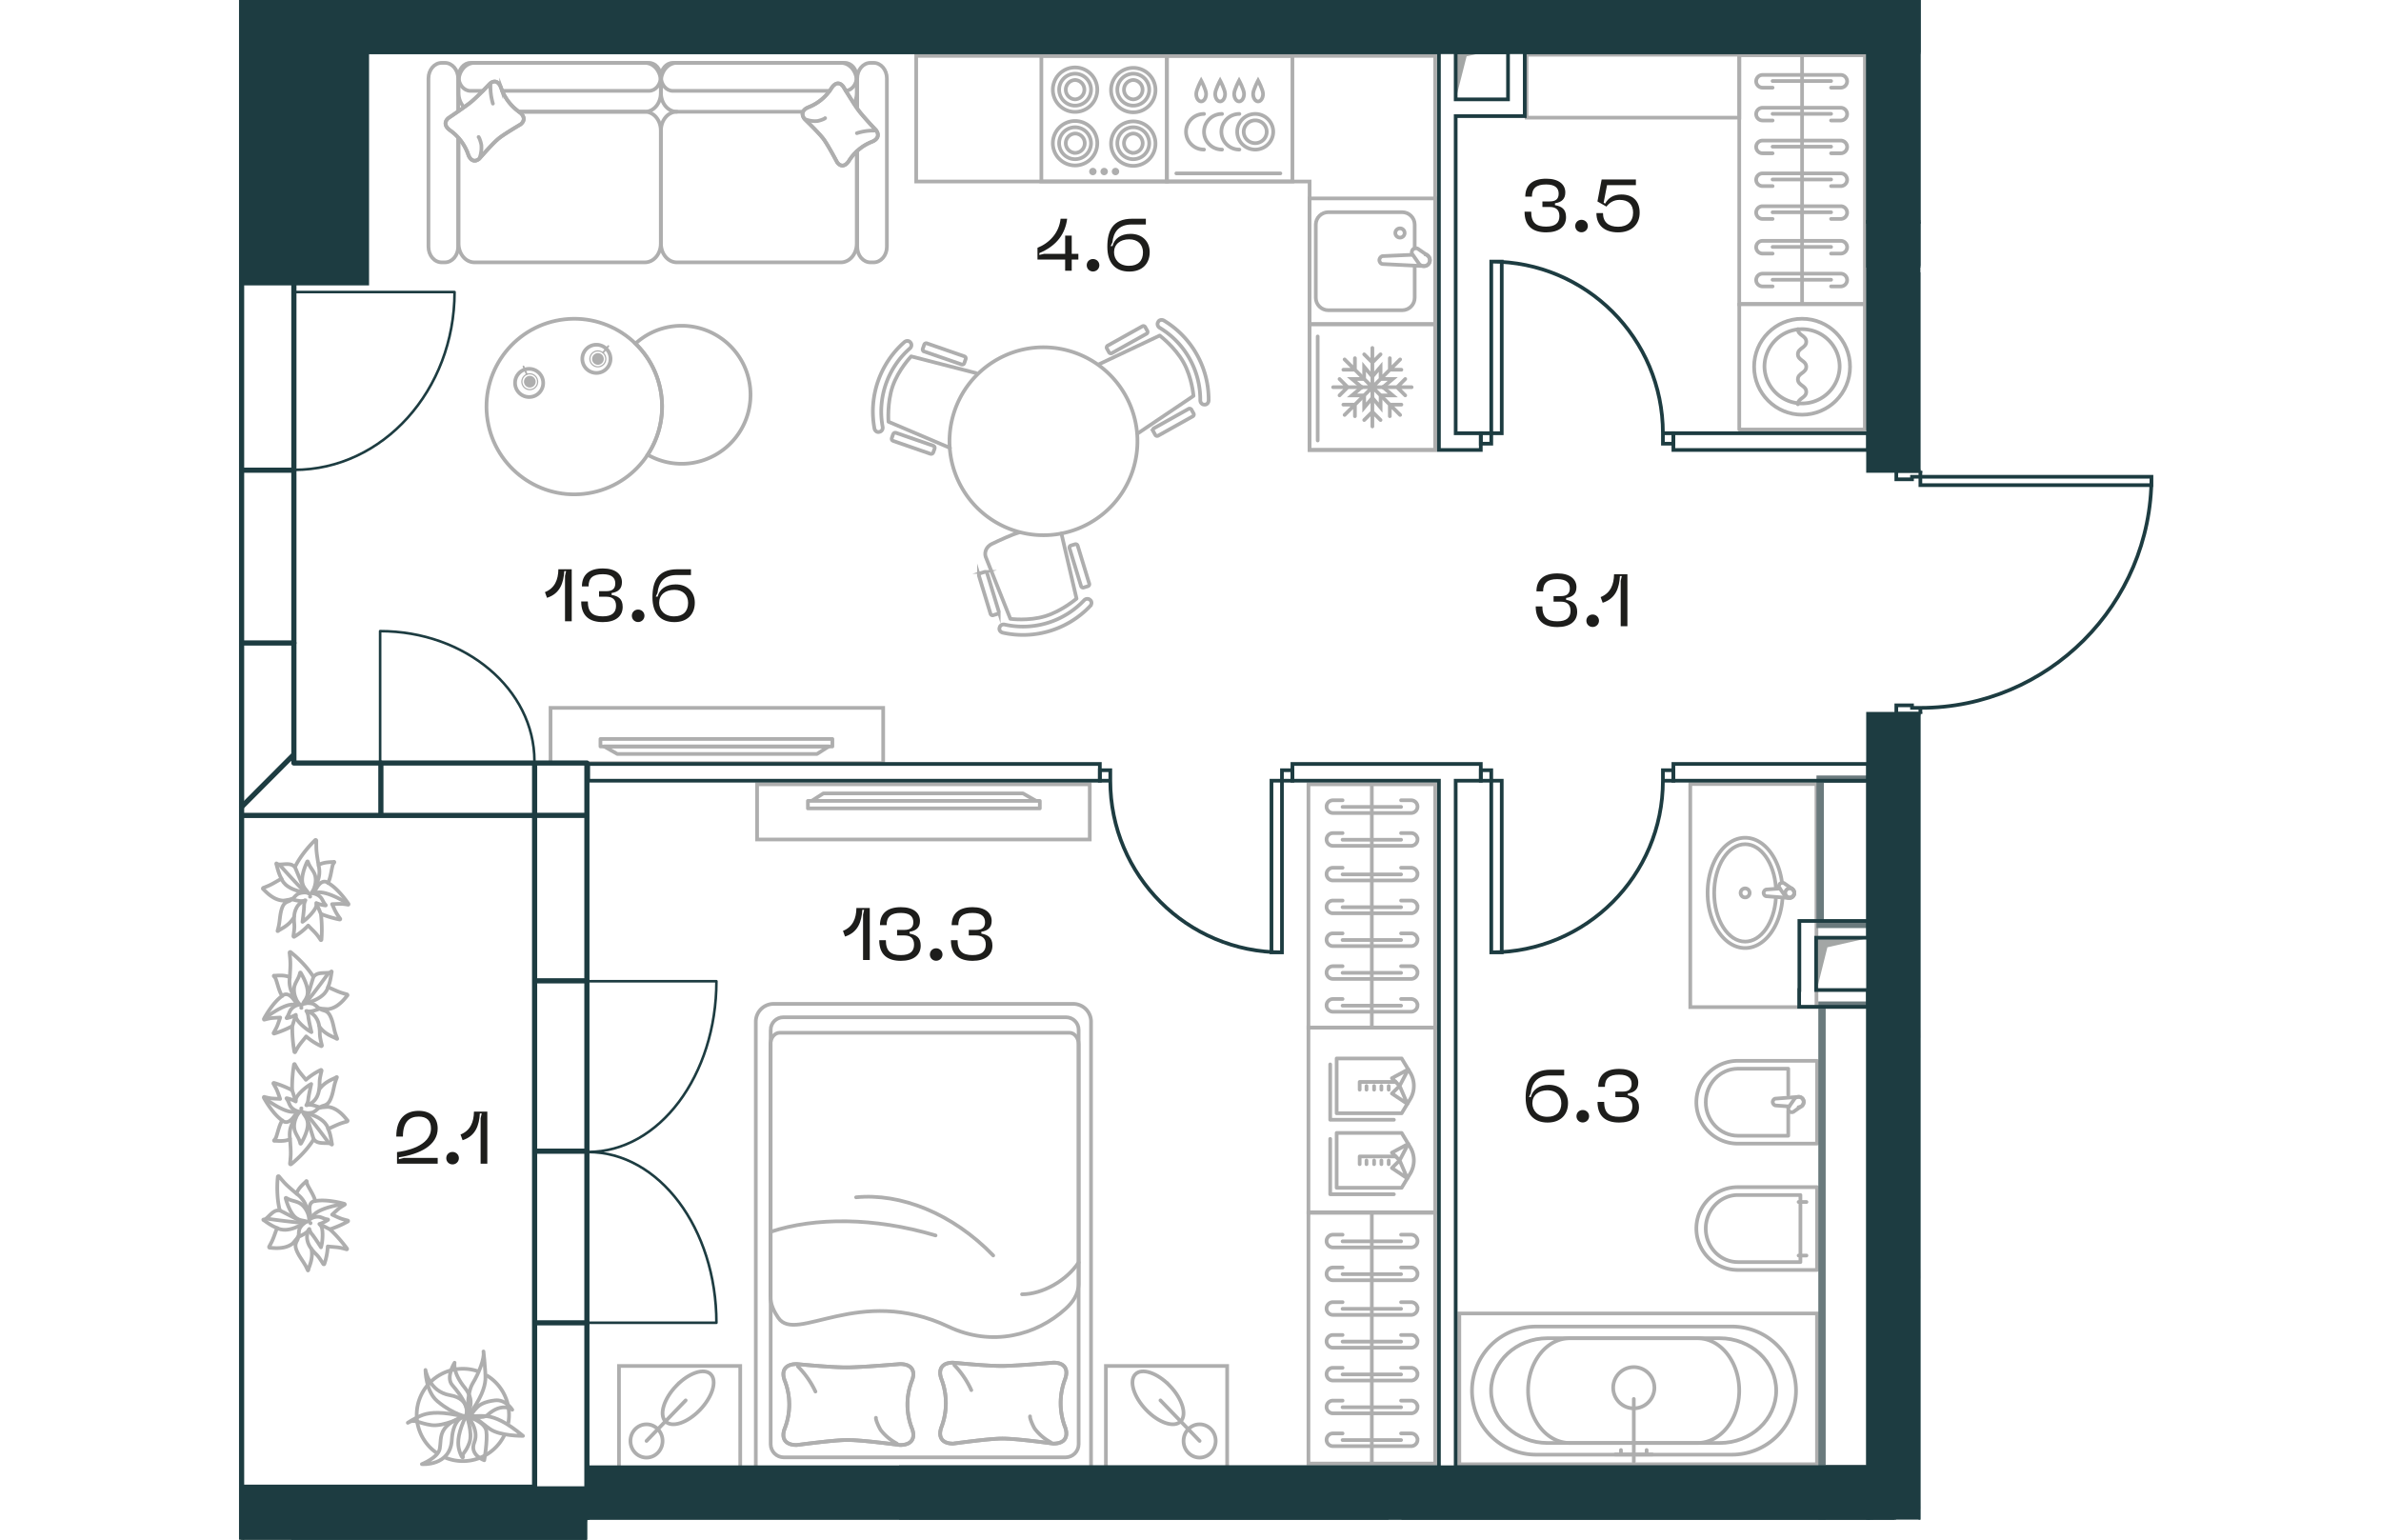
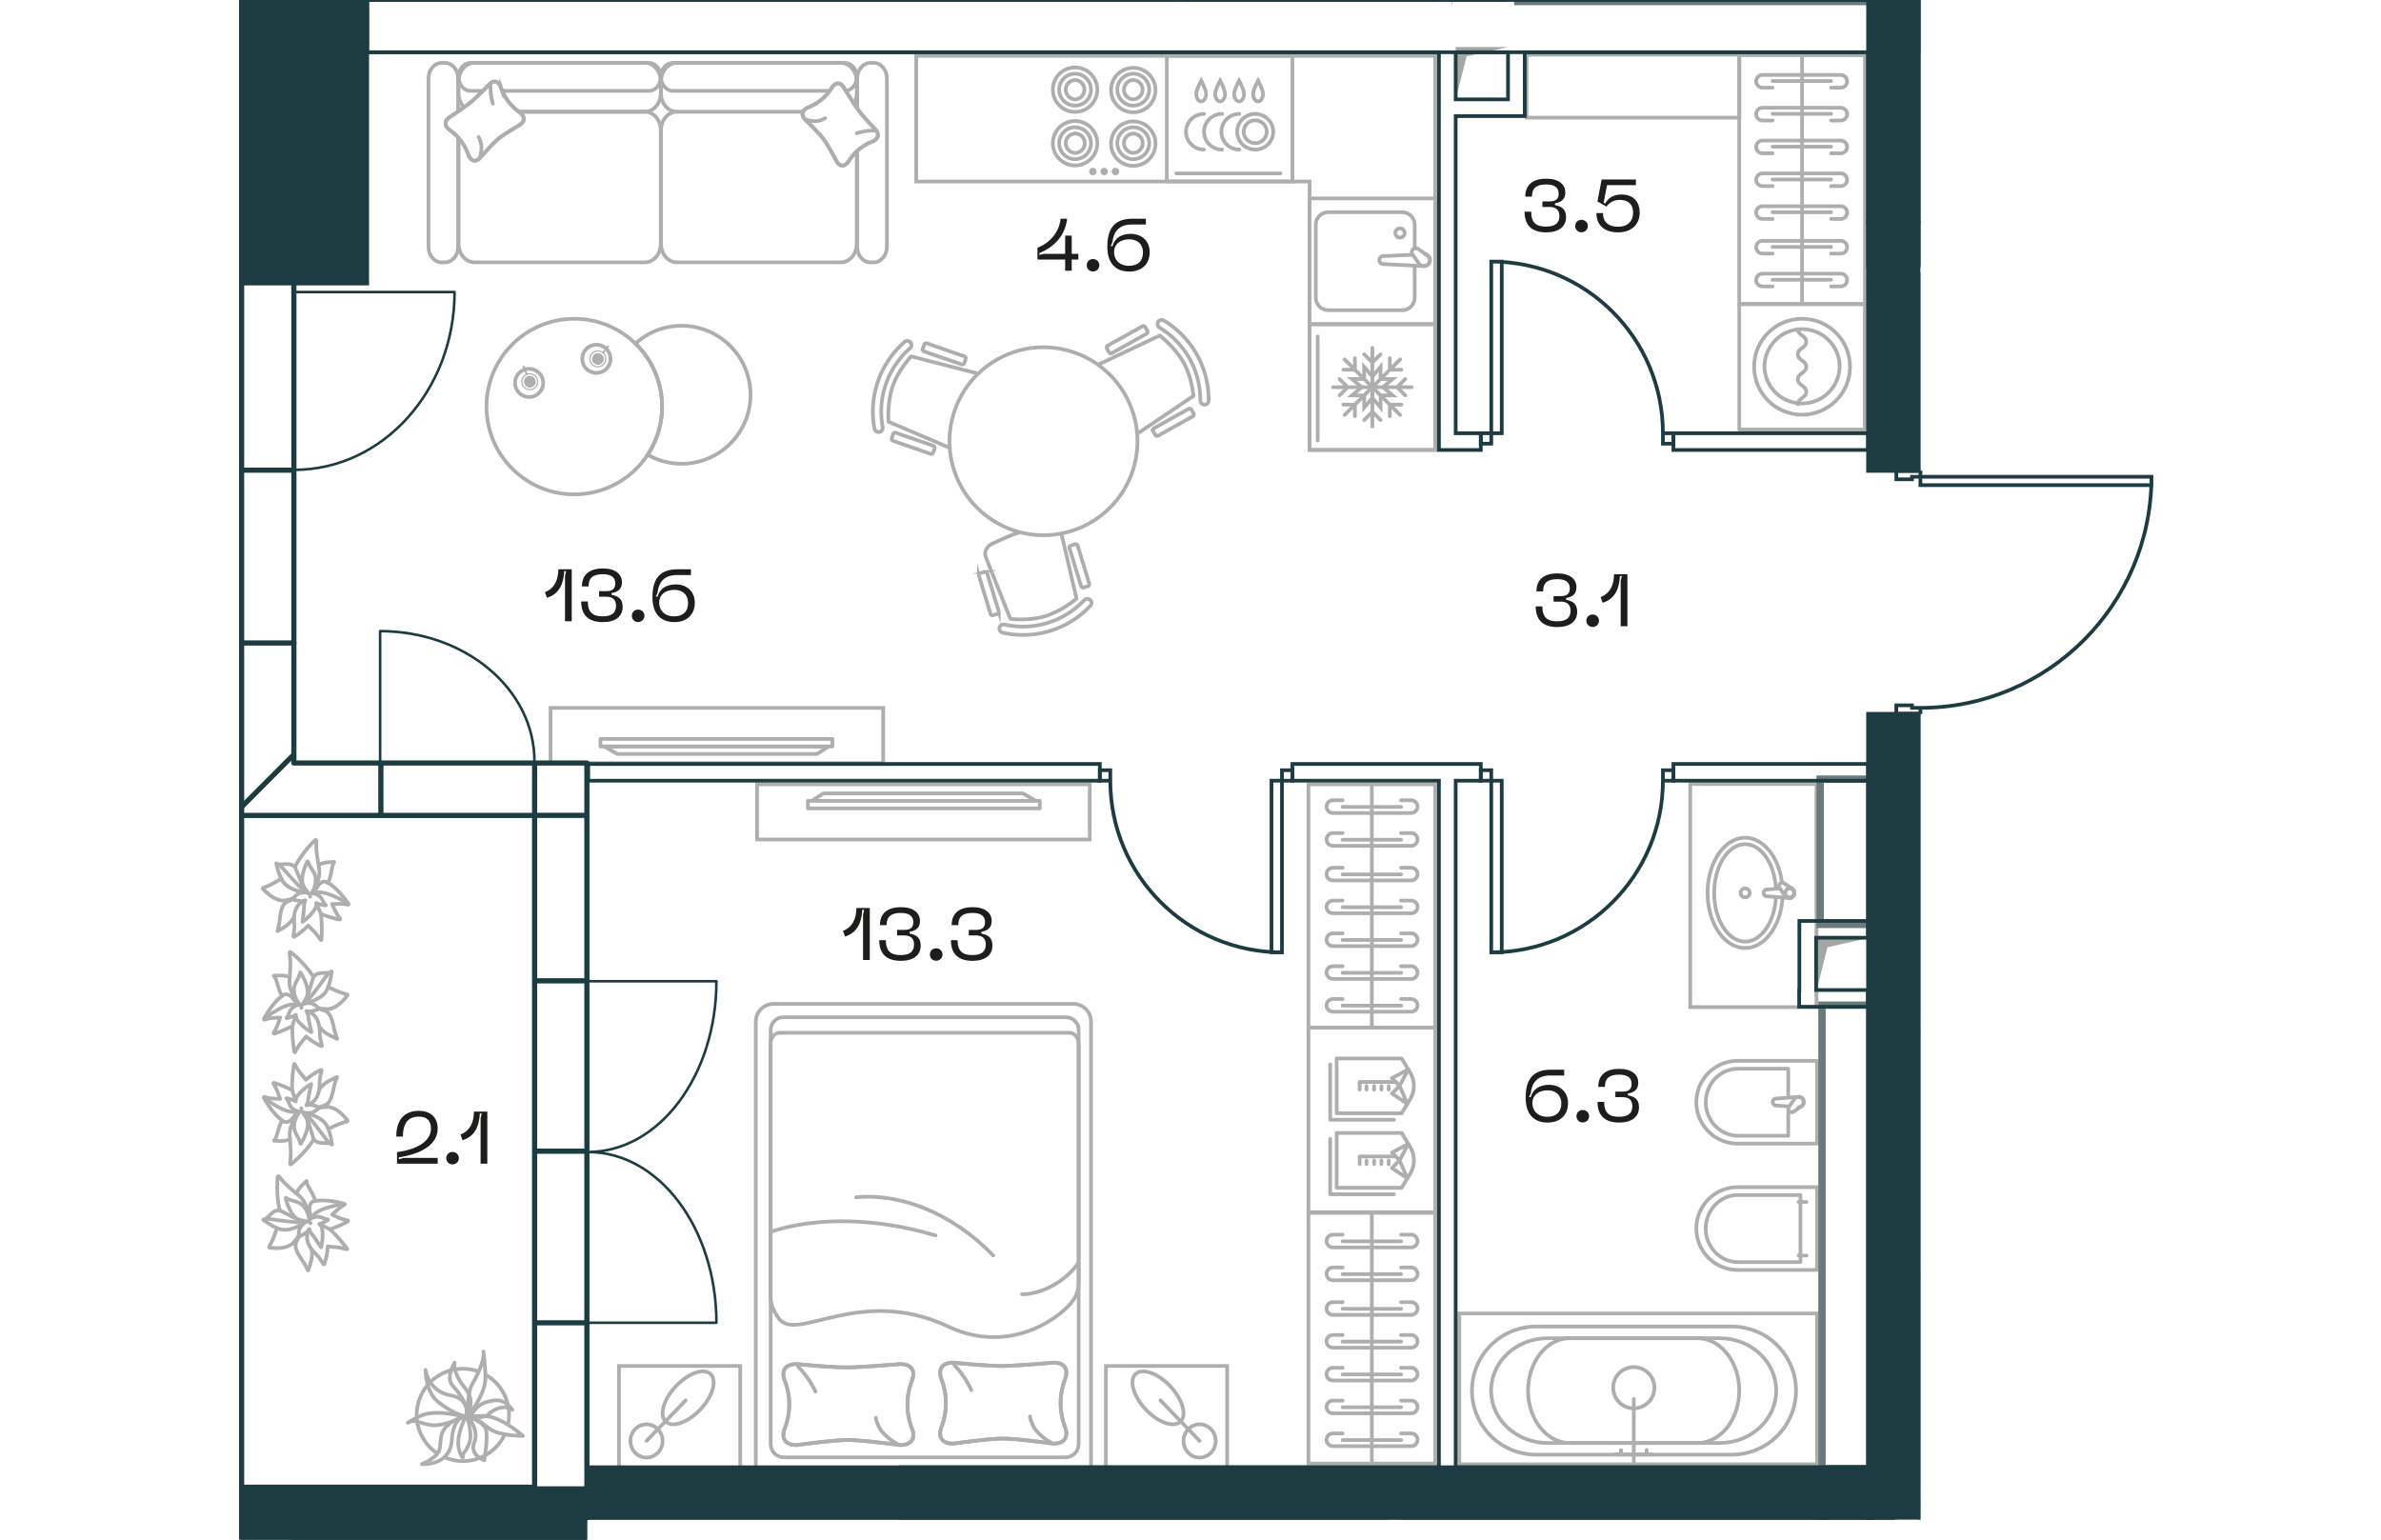
<svg xmlns="http://www.w3.org/2000/svg" version="1.1" viewBox="0 196.597 266.242 208.504" width="883" height="571">
  <path fill="none" d="M231.964 293.255v109.13H51.394v2.716H0V196.597h231.96v63.769h34.282l-.923 11.439-6.856 14.02-12.265 7.427-14.803.003h.569z" />
  <path fill="none" d="M224.874 395.299H51.394v3.553H4.622V234.996h17.012v-31.319h202.814l.426 191.622z" />
  <clipPath id="a">
    <path fill="none" d="M231.964 293.255v109.13H51.394v2.716H0V196.597h231.96v63.769h34.282l-.923 11.439-6.856 14.02-12.265 7.427-14.803.003h.569z" />
  </clipPath>
  <g clip-path="url(#a)">
    <path fill="none" stroke="#aeaeae" stroke-miterlimit="10" stroke-width=".5" d="M232.344 159.737h17.016v44.146h-17.016zm8.507.001v44.146" />
    <path d="M211.947 235.381h-1.363a.865.865 0 0 1-.862-.862c0-.474.389-.862.862-.862h10.594c.474 0 .862.388.862.862a.865.865 0 0 1-.862.862h-1.31m.001-.901h-7.922m0-3.543h-1.363a.865.865 0 0 1-.862-.861c0-.474.389-.862.862-.862h10.594c.474 0 .862.388.862.862a.864.864 0 0 1-.862.86h-1.31m.001-.899h-7.922m0-3.792h-1.363a.865.865 0 0 1-.862-.862c0-.474.389-.862.862-.862h10.594c.474 0 .862.388.862.862a.865.865 0 0 1-.862.862h-1.31m.001-.901h-7.922m0-3.544h-1.363a.865.865 0 0 1-.862-.86c0-.474.389-.862.862-.862h10.594c.474 0 .862.388.862.862a.864.864 0 0 1-.862.86h-1.31m.001-.9h-7.922m0-3.543h-1.363a.865.865 0 0 1-.862-.862c0-.473.389-.862.862-.862h10.594c.474 0 .862.389.862.862a.865.865 0 0 1-.862.862h-1.31m.001-.9h-7.922m0-3.544h-1.363a.865.865 0 0 1-.862-.862c0-.474.389-.862.862-.862h10.594c.474 0 .862.388.862.862a.865.865 0 0 1-.862.862h-1.31m.001-.9h-7.922m0-3.544h-1.363a.865.865 0 0 1-.862-.862c0-.474.389-.862.862-.862h10.594c.474 0 .862.388.862.862a.865.865 0 0 1-.862.862h-1.31m.001-.899h-7.922" fill="none" stroke="#aeaeae" stroke-linecap="round" stroke-miterlimit="10" stroke-width=".5" />
    <path fill="none" stroke="#aeaeae" stroke-miterlimit="10" stroke-width=".5" d="M207.432 204.074h17.016V237.8h-17.016zm8.508 33.725v-33.725m-66.847 98.74h17.166v32.951h-17.166zm8.582 32.951v-32.951m-8.582 58.022h17.166v33.961h-17.166zm8.582 33.961v-33.961" />
    <path d="M161.638 363.801h1.363c.473 0 .862.388.862.862a.865.865 0 0 1-.862.862h-10.594a.865.865 0 0 1-.862-.862c0-.474.388-.862.862-.862h1.308m0 .901h7.923m0 3.544h1.363c.473 0 .862.388.862.86a.865.865 0 0 1-.862.863h-10.594a.865.865 0 0 1-.862-.862c0-.473.388-.861.862-.861h1.308m0 .9h7.923m0 3.792h1.363c.473 0 .862.388.862.862a.865.865 0 0 1-.862.862h-10.594a.865.865 0 0 1-.862-.862c0-.474.388-.862.862-.862h1.308m0 .9h7.923m0 3.544h1.363c.473 0 .862.388.862.861a.865.865 0 0 1-.862.862h-10.594a.865.865 0 0 1-.862-.862c0-.473.388-.861.862-.861h1.308m0 .9h7.923m0 3.544h1.363c.473 0 .862.388.862.862a.866.866 0 0 1-.862.862h-10.594a.865.865 0 0 1-.862-.862c0-.474.388-.862.862-.862h1.308m0 .9h7.923m0 3.544h1.363c.473 0 .862.388.862.862a.865.865 0 0 1-.862.862h-10.594a.865.865 0 0 1-.862-.862c0-.474.388-.862.862-.862h1.308m0 .9h7.923m0 3.544h1.363c.473 0 .862.388.862.862a.865.865 0 0 1-.862.862h-10.594a.865.865 0 0 1-.862-.862c0-.474.388-.862.862-.862h1.308m0 .899h7.923m0-86.641h1.363c.473 0 .862.388.862.86a.865.865 0 0 1-.862.863h-10.594a.865.865 0 0 1-.862-.862c0-.473.388-.861.862-.861h1.308m0 .9h7.923m0 3.544h1.363c.473 0 .862.388.862.862a.866.866 0 0 1-.862.862h-10.594a.865.865 0 0 1-.862-.862c0-.474.388-.862.862-.862h1.308m0 .9h7.923m0 3.792h1.363c.473 0 .862.388.862.861a.865.865 0 0 1-.862.862h-10.594a.865.865 0 0 1-.862-.862c0-.473.388-.86.862-.86h1.308m0 .899h7.923m0 3.544h1.363c.473 0 .862.388.862.862a.866.866 0 0 1-.862.862h-10.594a.865.865 0 0 1-.862-.862c0-.474.388-.862.862-.862h1.308m0 .9h7.923m0 3.544h1.363c.473 0 .862.388.862.862a.865.865 0 0 1-.862.862h-10.594a.865.865 0 0 1-.862-.862c0-.474.388-.862.862-.862h1.308m0 .9h7.923m0 3.544h1.363c.473 0 .862.388.862.862a.865.865 0 0 1-.862.862h-10.594a.865.865 0 0 1-.862-.862c0-.474.388-.862.862-.862h1.308m0 .9h7.923m0 3.544h1.363c.473 0 .862.388.862.862a.865.865 0 0 1-.862.862h-10.594a.865.865 0 0 1-.862-.862c0-.474.388-.862.862-.862h1.308m0 .9h7.923" fill="none" stroke="#aeaeae" stroke-linecap="round" stroke-miterlimit="10" stroke-width=".5" />
    <path fill="none" stroke="#aeaeae" stroke-miterlimit="10" stroke-width=".5" d="M149.094 335.743h17.166v25.018h-17.166zm83.251-131.873h17.014v22.413h-17.014zM55.727 381.58h16.42v14.107h-16.42z" />
    <path d="M59.455 389.479c1.202 0 2.175 1.009 2.175 2.253 0 1.245-.974 2.254-2.176 2.254s-2.176-1.01-2.176-2.254.974-2.253 2.177-2.253Zm4.047-5.229c1.698-1.759 3.785-2.448 4.662-1.54.877.91.212 3.07-1.486 4.83-1.697 1.757-3.785 2.446-4.662 1.538-.877-.909-.21-3.07 1.486-4.829Z" fill="none" stroke="#aeaeae" stroke-miterlimit="10" stroke-width=".5" />
    <path fill="none" stroke="#aeaeae" stroke-linecap="round" stroke-miterlimit="10" stroke-width=".5" d="m62.017 389.078-2.563 2.654m5.306-5.495-2.563 2.654" />
    <path fill="none" stroke="#aeaeae" stroke-miterlimit="10" stroke-width=".5" d="M121.665 381.58h16.42v14.107h-16.42z" />
    <path d="M134.356 389.479c-1.202 0-2.176 1.009-2.176 2.253 0 1.245.974 2.254 2.176 2.254s2.176-1.01 2.176-2.254-.974-2.253-2.176-2.253Zm-4.048-5.229c-1.697-1.759-3.785-2.448-4.662-1.54-.877.91-.211 3.07 1.486 4.83 1.698 1.757 3.785 2.446 4.662 1.538.877-.909.212-3.07-1.486-4.829Z" fill="none" stroke="#aeaeae" stroke-miterlimit="10" stroke-width=".5" />
    <path fill="none" stroke="#aeaeae" stroke-linecap="round" stroke-miterlimit="10" stroke-width=".5" d="m131.794 389.078 2.563 2.654m-5.307-5.495 2.564 2.654" />
    <path d="M74.255 334.959v60.728h45.398v-60.728a2.413 2.413 0 0 0-2.413-2.413H76.668a2.413 2.413 0 0 0-2.413 2.413Z" fill="none" stroke="#aeaeae" stroke-miterlimit="10" stroke-width=".5" />
    <path d="M76.269 336.068v56.105c0 .983.797 1.78 1.779 1.78l38.146-.001c.982 0 1.779-.796 1.779-1.779v-56.105c0-.946-.766-1.712-1.712-1.712H77.98c-.946 0-1.712.767-1.712 1.712Z" fill="none" stroke="#aeaeae" stroke-miterlimit="10" stroke-width=".5" />
    <path d="M79.792 392.286c.062.002 4.671-.64 6.724-.68 2.036-.031 7.188.684 7.27.68 1.63 0 2.13-.978 1.594-2.305a8.88 8.88 0 0 1 0-6.355c.537-1.327.037-2.306-1.595-2.305-.042-.001-4.787.412-6.997.45-2.2.035-6.945-.451-6.996-.45-1.632 0-2.13.978-1.595 2.305a8.88 8.88 0 0 1 0 6.355c-.536 1.327-.037 2.307 1.595 2.305Z" fill="none" stroke="#aeaeae" stroke-miterlimit="10" stroke-width=".5" />
    <path d="M79.792 392.286c.062.002 4.671-.64 6.724-.68 2.036-.031 7.188.684 7.27.68 1.63 0 2.13-.978 1.594-2.305a8.88 8.88 0 0 1 0-6.355c.537-1.327.037-2.306-1.595-2.305-.042-.001-4.787.412-6.997.45-2.2.035-6.945-.451-6.996-.45-1.632 0-2.13.978-1.595 2.305a8.88 8.88 0 0 1 0 6.355c-.536 1.327-.037 2.307 1.595 2.305Z" fill="none" stroke="#aeaeae" stroke-linecap="round" stroke-linejoin="round" stroke-width=".5" />
    <path d="M93.368 392.093a6.918 6.918 0 0 1-2.152-1.778c-.198-.252-.75-1.421-.692-1.718m-10.557-6.941a12.128 12.128 0 0 1 2.366 3.388" fill="none" stroke="#aeaeae" stroke-linecap="round" stroke-linejoin="round" stroke-width=".5" />
    <path d="M116.712 336.453c.697 0 1.26.699 1.26 1.562v32.376c0 1.517-.847 2.606-1.776 3.452-3.957 3.602-9.981 5.193-15.85 2.412-12.077-5.721-20.63 2.36-23.04-1.19-.558-.822-1.07-1.774-1.07-2.904v-34.146c0-.863.565-1.562 1.26-1.562h39.216" fill="none" stroke="#aeaeae" stroke-miterlimit="10" stroke-width=".5" />
    <path d="M117.973 367.561c-1.664 2.493-4.936 4.31-7.667 4.31m-22.472-13.133c6.004-.59 13.039 2.147 18.574 7.88m-30.14-3.208c5.981-1.98 14.02-1.976 22.328.492" fill="none" stroke="#aeaeae" stroke-linecap="round" stroke-miterlimit="10" stroke-width=".5" />
    <path d="M100.97 392.092c.062.003 4.538-.639 6.53-.679 1.978-.032 6.982.683 7.06.68 1.584 0 2.07-.979 1.549-2.306a9.116 9.116 0 0 1 0-6.354c.52-1.328.036-2.306-1.55-2.305-.04 0-4.648.411-6.794.45-2.136.034-6.744-.45-6.794-.45-1.584 0-2.07.977-1.55 2.305a9.116 9.116 0 0 1 0 6.354c-.52 1.327-.034 2.307 1.55 2.305Z" fill="none" stroke="#aeaeae" stroke-miterlimit="10" stroke-width=".5" />
    <path d="M100.97 392.092c.062.003 4.538-.639 6.53-.679 1.978-.032 6.982.683 7.06.68 1.584 0 2.07-.979 1.549-2.306a9.116 9.116 0 0 1 0-6.354c.52-1.328.036-2.306-1.55-2.305-.04 0-4.648.411-6.794.45-2.136.034-6.744-.45-6.794-.45-1.584 0-2.07.977-1.55 2.305a9.116 9.116 0 0 1 0 6.354c-.52 1.327-.034 2.307 1.55 2.305Z" fill="none" stroke="#aeaeae" stroke-linecap="round" stroke-linejoin="round" stroke-width=".5" />
    <path d="M114.155 391.899a6.756 6.756 0 0 1-2.09-1.778c-.192-.251-.728-1.421-.672-1.718m-10.253-6.941a12.166 12.166 0 0 1 2.298 3.388" fill="none" stroke="#aeaeae" stroke-linecap="round" stroke-linejoin="round" stroke-width=".5" />
    <path fill="none" stroke="#aeaeae" stroke-miterlimit="10" stroke-width=".5" d="M46.457 292.462h45.047v7.467H46.457z" />
    <path fill="none" stroke="#aeaeae" stroke-linecap="round" stroke-linejoin="round" stroke-width=".5" d="M53.217 296.67h31.408v1.016H53.217z" />
    <path fill="none" stroke="#aeaeae" stroke-linecap="round" stroke-linejoin="round" stroke-width=".5" d="M84.118 297.686H53.724l1.78 1.016h27.034l1.581-1.016z" />
    <path fill="none" stroke="#aeaeae" stroke-miterlimit="10" stroke-width=".5" d="M74.43 302.814h45.048v7.467H74.43z" />
    <path fill="none" stroke="#aeaeae" stroke-linecap="round" stroke-linejoin="round" stroke-width=".5" d="M81.308 305.057h31.408v1.016H81.31zm.508 0h30.395l-1.78-1.016H83.398l-1.582 1.016z" />
    <path d="M40.226 390.908a6.249 6.249 0 0 1-8.024 3.08m5.561-11.162a6.248 6.248 0 0 1 2.968 6.534m-9.637 4.032a6.25 6.25 0 0 1 5.542-11.088" fill="none" stroke="#aeaeae" stroke-miterlimit="10" stroke-width=".5" />
    <path d="M34.71 388.436s-2.728 1.392-4.402 1.148c-1.675-.244-2.253-.833-3.003-.401-.75.43.925-.664 1.909-.992.985-.328 2.585-.465 5.497.245Zm.355-.226s.889 2.42.41 3.75c-.476 1.328-.938 1.397-.887 1.77.099.727-.415-.231-.573-1.08-.158-.848-.048-2.17 1.05-4.44Z" fill="none" stroke="#aeaeae" stroke-linecap="round" stroke-linejoin="round" stroke-width=".5" />
    <path d="M37.482 394.35s-2.046-.712-1.345-2.435c.7-1.722-.895-3.493-.895-3.493s2.33.698 2.52 1.965c.19 1.266-.28 3.962-.28 3.962Zm-1.864-6.014s1.657.466 2.323-.133c1.98-1.783 3.336-.692 3.336-.692s-.874-1.438-2.344-1.272c-1.468.166-2.123.647-2.395.918-.569.57-.92 1.18-.92 1.18Zm-.61-.133s1.544-1.579-.153-3.662c-1.697-2.084-1.391-3.405-1.391-3.405s-1.238 1.973-.304 3.045c2.608 2.995 1.848 4.022 1.848 4.022h0Z" fill="none" stroke="#aeaeae" stroke-linecap="round" stroke-linejoin="round" stroke-width=".5" />
    <path d="M35.104 388.44s.638-2.409-2.246-2.896c-2.884-.488-3.336-3.427-3.336-3.427s0 2.9 1.632 4.251c2.27 1.88 3.95 2.072 3.95 2.072Zm-6.071 6.433s3.862.327 4.06-3.305c.16-2.92 1.677-3.164 1.677-3.164s-1.525.475-2.342 1.291c-1.022 1.02-.77 1.926-.976 3.11-.207 1.181-2.42 2.068-2.42 2.068Z" fill="none" stroke="#aeaeae" stroke-linecap="round" stroke-linejoin="round" stroke-width=".5" />
    <path d="M42.73 391.046s-3.065.04-4.458-.92c-1.393-.96-1.979-1.766-2.842-1.71-.863.055 1.45-.164 2.48-.022 1.027.14 2.523.726 4.82 2.652Z" fill="none" stroke="#aeaeae" stroke-linecap="round" stroke-linejoin="round" stroke-width=".5" />
    <path d="M35.264 388.422s-.217-3.057.661-4.503c.878-1.446 1.57-3.337 1.466-4.196-.105-.859.325 2.699.243 3.733-.082 1.035-.58 2.562-2.37 4.966Z" fill="none" stroke="#aeaeae" stroke-linecap="round" stroke-linejoin="round" stroke-width=".5" />
    <path d="M9.524 355.956c-.059.521-.215 2.654.27 4.551-.137.005-.273-.002-.41.027-.552.114-1.01.735-1.432 1.08-.165.134-.372.135-.372.135-.008.003.004.011 0 .017l-.022.002.022.003c-.007.018-.02.036 0 .045.183.09 1.061.816 1.85 1.068-.249.64-.456 1.324-.724 1.868-.175.355-.352.666-.352.666-.028.054.004.144.053.146.361.013 2.048.298 3.125-.57.103-.083.644-.767.731-.858.052.508-.602.72-.208 1.745.328.855.885 1.465 1.255 2.177.147.283.274.558.274.558.005.01.01-.01.018-.007l.01.036-.003-.038c.02.004.043.02.047-.016.041-.397.7-1.462.424-2.872.526.713.676.665 1.134 1.331.251.366.462.712.462.712.036.058.13.065.15.012a8.686 8.686 0 0 0 .463-2.387c.633.082 1.256.082 1.845.215.37.083.714.185.714.185.057.015.082-.056.04-.115-.246-.342-1.2-1.597-2.312-2.6a14.025 14.025 0 0 0 2.427-1.059c.058-.034.055-.112-.003-.128 0 0-.352-.086-.723-.2-.465-.145-.923-.382-1.397-.6.392-.346.75-.726 1.151-.999.277-.189.548-.346.548-.346.013-.008.01-.022.011-.034l.017-.004-.015-.002c.004-.032-.009-.067-.05-.078-.434-.128-2.404-.635-3.864-.39-.03.006-.055.016-.085.021-.133-.688-.703-1.51-1.025-2.16-.132-.268-.119-.51-.119-.51-.009-.042-.053-.065-.07-.037-.114.174-1.053.85-1.329 1.692-.589-.52-1.2-1.007-1.687-1.54-.36-.398-.673-.786-.673-.786-.054-.064-.157-.037-.166.044Z" fill="none" stroke="#aeaeae" stroke-linejoin="round" stroke-width=".5" />
    <path d="M10.588 358.876c.072.289.441 1.577 1.071 2.323.63.746 1.284.64 1.676.79a.984.984 0 0 0 .188.053.975.975 0 0 0-.404.172c-.234.191-.434.41-.586.667-.184.31-.145.708-.192 1.013-.018.119-.103.225-.103.225-.008.018.007.029.024.018.131-.085 1.023-.437 1.38-.878.064-.081.106-.16.15-.238.072.278.192.533.385.745.251.275 1.198 1.742 1.198 1.742.241-.763.315-2.366.024-2.858a1.179 1.179 0 0 0-.249-.297c.525-.147 1.05-.475 1.175-.562.02-.014.016-.043-.005-.047 0 0-.128-.022-.263-.053-.34-.081-.679-.299-1.064-.318a1.841 1.841 0 0 0-.915.211 1.5 1.5 0 0 0-.306.212 2.898 2.898 0 0 0-.187-.898c-.21-.51-.504-.937-.912-1.242-.495-.369-1.144-.41-1.648-.646a6.418 6.418 0 0 1-.382-.195c-.032-.016-.065.022-.055.061Zm3.376 3.345a.596.596 0 0 0-.017.032c-.003-.013-.003-.031-.006-.042l.023.01Z" fill="none" stroke="#aeaeae" stroke-linejoin="round" stroke-width=".5" />
    <path d="M14.079 361.584s-.884-2.311.6-2.352m-.599 6.488s-1.133-1.273-.29-2.699m-3.996-2.513 3.325 1.707c-2.524 1.574-3.688.669-3.688.669m7.146.188-1.428-.719m-1.564-1.455s-.045-1.632-1.534-2.66" fill="none" stroke="#aeaeae" stroke-linejoin="round" stroke-width=".5" />
    <path d="M7.952 361.615s3.136.46 5.167.599m1.138-.865s.213-1.06 4.285-1.727m-7.219-5.362c.413-.324 2.046-1.705 3.063-3.378.099.094.189.196.305.274.469.315 1.234.208 1.775.268a.648.648 0 0 1 .356.171c.008.003.004-.01.012-.012l.017.014-.013-.018c.017-.007.039-.009.032-.03-.065-.194-.16-1.33-.532-2.07.63-.269 1.266-.6 1.84-.79.378-.123.725-.214.725-.214.058-.018.099-.104.066-.14-.243-.266-1.22-1.672-2.594-1.834-.131-.015-.998.076-1.124.078.327-.393.935-.073 1.392-1.072.382-.833.428-1.657.678-2.42.099-.303.207-.586.207-.586.003-.012-.015 0-.018-.009l.02-.03-.026.027c-.011-.017-.016-.045-.044-.022-.312.248-1.534.523-2.35 1.706.142-.874.003-.949.158-1.742.086-.435.186-.828.186-.828.016-.066-.044-.137-.096-.115a8.687 8.687 0 0 0-2.03 1.34c-.384-.51-.82-.955-1.137-1.469-.2-.322-.368-.64-.368-.64-.028-.052-.097-.02-.11.052-.072.415-.301 1.975-.24 3.47a14.051 14.051 0 0 0-2.455-.993c-.064-.018-.118.04-.09.093 0 0 .186.311.364.656.222.433.373.927.548 1.418-.521-.038-1.043-.028-1.518-.124-.33-.066-.631-.15-.631-.15-.014-.003-.022.01-.032.016l-.015-.008.01.011c-.026.02-.041.054-.021.091.21.4 1.228 2.162 2.424 3.033.026.018.05.03.075.047-.4.576-.588 1.56-.827 2.243a1.12 1.12 0 0 1-.281.442c-.023.036-.01.083.024.076.204-.04 1.342.158 2.138-.234.04.784.12 1.562.079 2.282a19.28 19.28 0 0 1-.09 1.031c-.007.084.084.138.148.088Z" fill="none" stroke="#aeaeae" stroke-linejoin="round" stroke-width=".5" />
    <path d="M12.664 351.457c.156-.254.818-1.42.91-2.391.092-.972-.44-1.365-.608-1.75a1.019 1.019 0 0 0-.093-.172c.113.075.26.152.405.168.3.034.597.023.887-.047.35-.086.607-.392.858-.572.098-.071.232-.084.232-.084.02-.007.017-.025-.004-.03-.152-.033-1.027-.425-1.592-.37-.103.01-.188.035-.274.059.147-.247.245-.511.262-.798.021-.371.406-2.075.406-2.075-.713.362-1.91 1.43-2.059 1.984a1.162 1.162 0 0 0-.037.385c-.473-.273-1.075-.418-1.224-.446-.024-.005-.042.017-.03.035 0 0 .074.107.146.226.18.299.261.694.517.982.211.238.481.4.79.507.128.044.255.06.367.07-.146.16-.37.434-.51.763-.219.506-.319 1.015-.25 1.519.082.613.507 1.105.691 1.63.074.21.128.41.128.41.01.033.061.03.082-.003Zm.028-4.753.035-.011c-.008.01-.02.024-.026.034-.003-.008-.007-.015-.009-.023Z" fill="none" stroke="#aeaeae" stroke-linejoin="round" stroke-width=".5" />
    <path d="M12.157 347.068s-1.032 2.248-2.1 1.216m5.053-4.111s-.116 1.7-1.725 2.095m1.001 4.614-1.107-3.57c2.89.702 3.059 2.167 3.059 2.167m-4.865-5.238.484 1.522m.055 2.137s-1.135 1.175-.827 2.958" fill="none" stroke="#aeaeae" stroke-linejoin="round" stroke-width=".5" />
    <path d="M16.466 351.424s-1.866-2.563-3.188-4.111m-1.413-.208s-.906.589-4.232-1.854m6.953-34.885c-.382.36-1.881 1.885-2.74 3.645-.106-.085-.206-.178-.328-.245-.496-.27-1.248-.093-1.792-.103-.212-.004-.371-.138-.371-.138-.008-.002-.003.011-.011.013l-.018-.013.015.017c-.016.009-.038.014-.03.034.084.186.282 1.309.72 2.012-.603.325-1.204.714-1.76.955-.364.158-.7.281-.7.281-.056.022-.09.112-.054.145.267.243 1.369 1.552 2.753 1.587.13.003.986-.167 1.11-.181-.288.421-.923.159-1.287 1.196-.302.864-.273 1.69-.451 2.472-.071.311-.152.603-.152.603-.003.012.014-.002.017.006l-.016.033.024-.03c.01.016.02.044.046.019.288-.277 1.479-.662 2.182-1.916-.06.884.085.945.003 1.749-.046.441-.11.841-.11.841-.008.068.057.134.108.106a8.664 8.664 0 0 0 1.897-1.52c.43.473.905.875 1.268 1.357.227.303.425.603.425.603.033.05.099.012.104-.062.034-.42.119-1.994-.08-3.477 1.103.458 2.209.703 2.537.763.065.012.113-.05.08-.1 0 0-.214-.293-.422-.62-.261-.411-.457-.888-.676-1.362.522-.01 1.04-.068 1.522-.017.333.036.643.092.643.092.014.002.02-.012.029-.02l.016.008-.01-.01c.024-.022.036-.057.012-.093-.247-.378-1.421-2.04-2.693-2.797-.028-.016-.052-.024-.08-.04.345-.61.443-1.606.618-2.31.072-.29.239-.465.239-.465.02-.038 0-.084-.03-.075-.2.06-1.351-.033-2.107.432-.113-.778-.265-1.545-.29-2.266-.018-.537-.004-1.035-.004-1.035-.001-.084-.096-.13-.156-.074Z" fill="none" stroke="#aeaeae" stroke-linejoin="round" stroke-width=".5" />
    <path d="M13.507 313.28c-.132.267-.684 1.488-.686 2.464-.002.977.565 1.32.767 1.687.037.07.074.12.108.163a.972.972 0 0 0-.419-.13 2.527 2.527 0 0 0-.878.128c-.34.118-.569.446-.802.65-.09.078-.224.104-.224.104-.018.008-.014.026.007.03.155.018 1.062.327 1.62.221.101-.02.184-.052.267-.084a1.728 1.728 0 0 0-.187.818c.013.372-.214 2.104-.214 2.104.677-.426 1.771-1.6 1.867-2.165.024-.139.022-.268.002-.387.496.228 1.108.318 1.261.332.023.002.04-.022.026-.038 0 0-.084-.1-.167-.212-.206-.28-.324-.667-.605-.93a1.841 1.841 0 0 0-.833-.432 1.457 1.457 0 0 0-.372-.036c.131-.173.33-.466.44-.806.17-.524.222-1.04.108-1.537-.139-.602-.608-1.052-.84-1.559a6.43 6.43 0 0 1-.164-.396c-.014-.032-.064-.025-.082.011Zm.41 4.735-.034.014c.007-.012.018-.026.023-.037l.011.023Z" fill="none" stroke="#aeaeae" stroke-linejoin="round" stroke-width=".5" />
    <path d="M14.417 317.603s.82-2.333 1.979-1.404m-4.654 4.559s-.04-1.704 1.525-2.245m-1.42-4.503 1.43 3.453c-2.943-.431-3.244-1.876-3.244-1.876m5.325 4.768-.622-1.472m-.252-2.122s1.022-1.274.551-3.021" fill="none" stroke="#aeaeae" stroke-linejoin="round" stroke-width=".5" />
    <path d="M9.725 313.663s2.094 2.38 3.552 3.8m1.427.077s.848-.67 4.385 1.457m-7.829 6.537c.416.319 2.06 1.686 3.09 3.351.099-.095.189-.198.304-.276.466-.319 1.232-.219 1.773-.283.21-.025.354-.175.354-.175.008-.002.005.011.012.012l.017-.014-.012.018c.016.007.039.01.032.031-.064.194-.15 1.33-.515 2.074.633.263 1.27.589 1.848.774.378.12.725.208.725.208.058.017.1.103.068.139-.241.269-1.206 1.683-2.58 1.856-.13.016-.997-.067-1.123-.069.33.391.936.066 1.4 1.061.389.83.443 1.653.699 2.414.102.302.212.585.212.585.004.011-.015 0-.017.008l.019.031-.026-.028c-.01.017-.016.046-.044.023-.314-.245-1.538-.51-2.363-1.686.148.873.009.948.172 1.74.09.435.193.827.193.827.016.066-.043.137-.095.115a8.655 8.655 0 0 1-2.041-1.321c-.38.513-.812.96-1.125 1.477a13.03 13.03 0 0 0-.362.643c-.03.052-.097.021-.111-.051-.076-.415-.318-1.972-.27-3.468a14.11 14.11 0 0 1-2.446 1.014c-.064.018-.12-.038-.09-.092 0 0 .183-.313.358-.659.218-.435.364-.93.536-1.423-.521.043-1.043.037-1.517.137-.328.068-.63.154-.63.154-.014.004-.022-.008-.031-.015l-.016.009.01-.012c-.026-.019-.042-.053-.022-.09.208-.402 1.21-2.173 2.399-3.054.026-.019.049-.029.074-.047-.403-.573-.601-1.555-.845-2.236-.101-.282-.285-.44-.285-.44-.023-.035-.01-.083.023-.077.204.04 1.34-.168 2.139.217.034-.784.109-1.563.06-2.283-.034-.536-.098-1.03-.098-1.03-.008-.083.082-.138.147-.089Z" fill="none" stroke="#aeaeae" stroke-linejoin="round" stroke-width=".5" />
    <path d="M12.543 328.322s-.052.201-.124.411c-.18.527-.601 1.022-.679 1.635-.063.505.041 1.014.263 1.518.144.328.37.6.517.758-.112.01-.238.028-.366.073-.308.11-.577.274-.785.514-.254.29-.332.685-.51.986-.071.12-.144.227-.144.227-.012.019.007.04.03.036.15-.03.75-.18 1.221-.457-.008.12.003.248.041.385.152.552 1.359 1.61 2.075 1.966 0 0-.4-1.7-.424-2.07a1.737 1.737 0 0 0-.269-.797c.086.024.172.047.275.058.565.05 1.437-.35 1.589-.385.02-.005.023-.023.004-.03 0 0-.135-.012-.233-.08-.252-.18-.512-.482-.863-.565a2.514 2.514 0 0 0-.887-.04.962.962 0 0 0-.404.171c.03-.045.061-.1.092-.172.163-.386.694-.784.593-1.755-.1-.972-.772-2.131-.93-2.384-.022-.034-.072-.035-.082-.002Zm.159 4.731c.006.011.018.023.026.035-.015-.005-.029-.01-.035-.01.002-.009.006-.016.009-.025Z" fill="none" stroke="#aeaeae" stroke-linejoin="round" stroke-width=".5" />
    <path d="M12.154 332.718s-1.05-2.24-2.109-1.2m5.088 4.07s-.131-1.7-1.743-2.08m.96-4.624-1.076 3.58c2.885-.726 3.04-2.193 3.04-2.193m-4.819 5.279.47-1.527m.038-2.137s-1.145-1.165-.852-2.95" fill="none" stroke="#aeaeae" stroke-linejoin="round" stroke-width=".5" />
    <path d="M16.426 328.326s-1.844 2.579-3.152 4.138m-1.412.219s-.911-.58-4.216 1.89" fill="none" stroke="#aeaeae" stroke-linejoin="round" stroke-width=".5" />
    <path d="M129.54 240.019a12.521 12.521 0 0 1 6.039 10.785c-.002.342-.252.607-.538.588a2.985 2.985 0 0 1-.093-.005c-.286-.018-.503-.283-.502-.59a11.384 11.384 0 0 0-5.492-9.81c-.262-.158-.374-.481-.241-.735l.045-.083c.134-.253.49-.327.782-.15Z" fill="none" stroke="#aeaeae" stroke-miterlimit="10" stroke-width=".5" />
    <path d="m120.773 245.907 8.175-3.87s2.068 1.566 3.226 3.635c1.159 2.069 1.35 4.541 1.35 4.541l-7.51 5.057" fill="none" stroke="#aeaeae" stroke-linecap="round" stroke-linejoin="round" stroke-width=".5" />
    <path d="m128.177 254.589 4.683-2.62a.29.29 0 0 1 .393.112l.284.506a.29.29 0 0 1-.112.395l-4.683 2.619a.29.29 0 0 1-.394-.112l-.283-.506a.29.29 0 0 1 .112-.394Zm-6.262-11.185 4.682-2.619a.29.29 0 0 1 .394.112l.283.506a.29.29 0 0 1-.111.394l-4.683 2.62a.29.29 0 0 1-.394-.112l-.283-.506a.29.29 0 0 1 .112-.395Zm-31.597 11.204a12.524 12.524 0 0 1 4.053-11.678c.257-.225.62-.215.796.011l.059.074c.176.226.122.564-.108.766a11.389 11.389 0 0 0-3.686 10.622c.055.301-.112.6-.39.668l-.092.021c-.278.07-.57-.148-.632-.484Z" fill="none" stroke="#aeaeae" stroke-miterlimit="10" stroke-width=".5" />
    <path d="m100.543 257.252-8.322-3.542s-.203-2.586.574-4.826c.778-2.24 2.498-4.026 2.498-4.026l8.768 2.257" fill="none" stroke="#aeaeae" stroke-linecap="round" stroke-linejoin="round" stroke-width=".5" />
    <path d="m96.87 243.823.189-.548a.29.29 0 0 1 .369-.179l5.07 1.758a.29.29 0 0 1 .178.368l-.19.549a.29.29 0 0 1-.368.178l-5.07-1.757a.29.29 0 0 1-.179-.37Z" fill="none" stroke="#aeaeae" stroke-miterlimit="10" stroke-width=".5" />
    <rect x="94.99" y="253.66" width="1.16" height="5.945" rx=".29" ry=".29" transform="rotate(-70.88 95.57 256.632)" fill="none" stroke="#aeaeae" stroke-miterlimit="10" stroke-width=".5" />
    <path d="M119.535 278.666a12.523 12.523 0 0 1-11.82 3.616c-.334-.074-.54-.375-.461-.65l.025-.09c.079-.276.383-.432.682-.365a11.394 11.394 0 0 0 10.752-3.289c.21-.222.55-.264.769-.079l.072.061c.219.185.216.547-.019.796Z" fill="none" stroke="#aeaeae" stroke-miterlimit="10" stroke-width=".5" />
    <path d="m115.639 268.85 2.049 8.81s-1.968 1.69-4.236 2.382c-2.268.694-4.724.358-4.724.358l-3.35-8.41c-.205-.668.144-1.397.834-1.729 1.089-.524 2.693-1.26 3.762-1.587" fill="none" stroke="#aeaeae" stroke-linecap="round" stroke-linejoin="round" stroke-width=".5" />
    <path d="m104.67 274.222.555-.169a.29.29 0 0 1 .362.193l1.563 5.132a.29.29 0 0 1-.193.362l-.555.169a.29.29 0 0 1-.362-.193l-1.563-5.133a.29.29 0 0 1 .193-.36Zm12.258-3.749.554-.17a.29.29 0 0 1 .361.193l1.565 5.132a.29.29 0 0 1-.192.362l-.554.169a.29.29 0 0 1-.362-.193l-1.565-5.131a.29.29 0 0 1 .193-.362Zm8.528-10.667c1.908-6.763-2.027-13.792-8.79-15.699-6.763-1.908-13.792 2.027-15.699 8.79-1.908 6.763 2.027 13.791 8.79 15.7 6.762 1.907 13.791-2.028 15.7-8.79ZM42.83 246.688a1.91 1.91 0 1 0 1.468 3.527 1.91 1.91 0 0 0-1.467-3.527Z" fill="none" stroke="#aeaeae" stroke-miterlimit="10" stroke-width=".5" />
    <path d="M43.24 247.293a1.075 1.075 0 1 0 .826 1.985 1.075 1.075 0 0 0-.825-1.985Z" fill="none" stroke="#aeaeae" stroke-linecap="round" stroke-linejoin="round" stroke-width=".16" />
    <path d="M43.35 247.556a.79.79 0 1 0 .607 1.46.79.79 0 0 0-.607-1.46" fill="#aeaeae" fill-rule="evenodd" />
    <path fill="none" stroke="#aeaeae" stroke-linecap="round" stroke-linejoin="round" stroke-width=".24" d="m42.795 246.222.424 1.021" />
    <path d="M53.889 243.721a1.91 1.91 0 1 0-2.402 2.97 1.91 1.91 0 0 0 2.402-2.97Z" fill="none" stroke="#aeaeae" stroke-miterlimit="10" stroke-width=".5" />
    <path d="M53.552 244.37a1.075 1.075 0 1 0-1.35 1.673 1.075 1.075 0 0 0 1.35-1.673h0Z" fill="none" stroke="#aeaeae" stroke-linecap="round" stroke-linejoin="round" stroke-width=".16" />
    <path d="M53.373 244.591a.79.79 0 1 0-.994 1.23.79.79 0 0 0 .994-1.23" fill="#aeaeae" fill-rule="evenodd" />
    <path fill="none" stroke="#aeaeae" stroke-linecap="round" stroke-linejoin="round" stroke-width=".24" d="m54.28 243.468-.693.86" />
    <path d="M50.974 263.475c6.527-.718 11.235-6.591 10.518-13.12-.719-6.526-6.592-11.234-13.118-10.516-6.527.718-11.235 6.59-10.518 13.118.719 6.527 6.592 11.236 13.118 10.518Z" fill="none" stroke="#aeaeae" stroke-miterlimit="10" stroke-width=".5" />
    <path d="M65.216 259.348a9.266 9.266 0 0 1-5.603-1.169 11.838 11.838 0 0 0 1.879-7.823 11.846 11.846 0 0 0-3.534-7.228 9.27 9.27 0 0 1 5.214-2.359c5.13-.564 9.747 3.138 10.31 8.268a9.345 9.345 0 0 1-8.266 10.311Z" fill="none" stroke="#aeaeae" stroke-miterlimit="10" stroke-width=".5" />
    <path d="M80.652 211.73H63.56c-1.185 0-2.146-1.134-2.146-2.533v-1.555c0-1.399.96-2.533 2.146-2.533h22.217c1.186 0 2.146 1.134 2.146 2.533v1.555c0 .525-.134 1.012-.366 1.416m.431.474v-3.867c0-1.166.8-2.111 1.788-2.111h.44c.988 0 1.789.945 1.789 2.11v22.796c0 1.166-.801 2.11-1.79 2.11h-.44c-.986 0-1.787-.944-1.787-2.11v-12.918m-54.044-1.814v14.732c0 1.165-.8 2.11-1.789 2.11h-.439c-.988 0-1.789-.945-1.789-2.11V207.22c0-1.166.801-2.111 1.79-2.111h.438c.988 0 1.79.945 1.79 2.11v4.423" fill="none" stroke="#aeaeae" stroke-linecap="round" stroke-linejoin="round" stroke-width=".5" />
    <path d="M84.252 208.904h-21.23c-.888 0-1.608-.85-1.608-1.897 0-1.048.72-1.897 1.608-1.897h23.294c.888 0 1.608.849 1.608 1.897 0 .987-.638 1.797-1.455 1.888m1.455 8.201v12.497c0 1.398-.96 2.533-2.146 2.533H63.561c-1.186 0-2.147-1.135-2.147-2.534v-15.328c0-1.4.961-2.534 2.147-2.534m-28.835-.641c-.441-.464-.72-1.14-.72-1.892v-1.555c0-1.4.962-2.532 2.148-2.532H59.24c1.186 0 2.147 1.133 2.147 2.532v1.555c0 1.4-.961 2.534-2.147 2.534H42.184" fill="none" stroke="#aeaeae" stroke-linecap="round" stroke-linejoin="round" stroke-width=".5" />
    <path d="M37.291 208.904h-1.676c-.888 0-1.608-.85-1.608-1.897 0-1.048.72-1.897 1.608-1.897H59.78c.888 0 1.608.849 1.608 1.897 0 1.047-.72 1.897-1.608 1.897H39.922m2.262 2.826h17.057c1.185 0 2.146 1.134 2.146 2.533v15.33c0 1.398-.96 2.532-2.146 2.532H36.153c-1.185 0-2.146-1.134-2.146-2.533v-14.309" fill="none" stroke="#aeaeae" stroke-linecap="round" stroke-linejoin="round" stroke-width=".5" />
    <path d="M85.28 218.589c-.021-.025-1.176-2.224-1.808-3.105-.631-.872-2.61-2.758-2.632-2.794-.518-.688-.208-1.288.598-1.591a6.479 6.479 0 0 0 3.046-2.531c.466-.756 1.094-.935 1.61-.247.015.018 1.323 2.183 2.005 3.129.682.94 2.42 2.749 2.436 2.77.518.688.208 1.288-.598 1.59a6.482 6.482 0 0 0-3.046 2.533c-.466.755-1.094.935-1.611.246Z" fill="none" stroke="#aeaeae" stroke-miterlimit="10" stroke-width=".5" />
    <path d="M85.28 218.589c-.021-.025-1.176-2.224-1.808-3.105-.631-.872-2.61-2.758-2.632-2.794-.518-.688-.208-1.288.598-1.591a6.479 6.479 0 0 0 3.046-2.531c.466-.756 1.094-.935 1.61-.247.015.018 1.323 2.183 2.005 3.129.682.94 2.42 2.749 2.436 2.77.518.688.208 1.288-.598 1.59a6.482 6.482 0 0 0-3.046 2.533c-.466.755-1.094.935-1.611.246Z" fill="none" stroke="#aeaeae" stroke-linecap="round" stroke-linejoin="round" stroke-width=".5" />
    <path d="M81.064 212.788a3.583 3.583 0 0 0 1.535.198c.183-.016.92-.249 1.043-.392m6.678 1.686a7.261 7.261 0 0 0-2.376.352" fill="none" stroke="#aeaeae" stroke-linecap="round" stroke-linejoin="round" stroke-width=".5" />
    <path d="M42.418 213.43c-.024.022-2.116 1.235-2.955 1.9-.829.663-2.625 2.74-2.658 2.765-.655.544-1.226.219-1.514-.628a6.7 6.7 0 0 0-2.409-3.201c-.719-.49-.889-1.15-.234-1.694.016-.014 2.076-1.389 2.977-2.105.896-.718 2.615-2.545 2.636-2.56.655-.545 1.226-.219 1.514.628a6.7 6.7 0 0 0 2.41 3.201c.717.49.888 1.15.233 1.693Z" fill="none" stroke="#aeaeae" stroke-miterlimit="10" stroke-width=".5" />
    <path d="M42.418 213.43c-.024.022-2.116 1.235-2.955 1.9-.829.663-2.625 2.74-2.658 2.765-.655.544-1.226.219-1.514-.628a6.7 6.7 0 0 0-2.409-3.201c-.719-.49-.889-1.15-.234-1.694.016-.014 2.076-1.389 2.977-2.105.896-.718 2.615-2.545 2.636-2.56.655-.545 1.226-.219 1.514.628a6.7 6.7 0 0 0 2.41 3.201c.717.49.888 1.15.233 1.693Z" fill="none" stroke="#aeaeae" stroke-linecap="round" stroke-linejoin="round" stroke-width=".5" />
    <path d="M36.899 217.86a4.154 4.154 0 0 0 .189-1.614c-.016-.193-.237-.966-.374-1.096m1.604-7.017a8.38 8.38 0 0 0 .335 2.496M152.915 347.36v-7.426h8.8l1.15 1.905a3.501 3.501 0 0 1 0 3.617l-1.15 1.905h-8.8Z" fill="none" stroke="#aeaeae" stroke-linecap="round" stroke-linejoin="round" stroke-width=".5" />
    <path fill="none" stroke="#aeaeae" stroke-linecap="round" stroke-linejoin="round" stroke-width=".5" d="m162.61 341.414-1.168 2.233-1.048-1.04 2.215-1.193zm-.124 4.67-1.044-2.437-1.048 1.04 2.092 1.397z" />
    <path fill="none" stroke="#aeaeae" stroke-linecap="round" stroke-linejoin="round" stroke-width=".5" d="M156.031 344.163v-1.048h4.875m-.946.556v.492m-.987-.492v.492m-.987-.492v.492m-1.031-.492v.492m-4.916-3.423v7.496h8.625m-7.749 9.212v-7.427h8.8l1.15 1.905a3.501 3.501 0 0 1 0 3.617l-1.15 1.905h-8.8Z" />
    <path fill="none" stroke="#aeaeae" stroke-linecap="round" stroke-linejoin="round" stroke-width=".5" d="m162.61 351.5-1.168 2.234-1.048-1.04 2.215-1.193zm-.124 4.671-1.044-2.437-1.048 1.04 2.092 1.397z" />
    <path fill="none" stroke="#aeaeae" stroke-linecap="round" stroke-linejoin="round" stroke-width=".5" d="M156.031 354.25v-1.048h4.875m-.946.556v.492m-.987-.492v.492m-.987-.492v.492m-1.031-.492v.492m-4.916-3.422v7.496h8.625m83.772-145.862.07.58a.737.737 0 0 1-.644.823l-4.857.589c-1.449.176-1.782-1.131-1.864-1.813-.083-.682.17-1.04.706-1.023l5.88.195a.74.74 0 0 1 .71.649Z" />
    <path d="m243.787 212.367.047.647c.03.245-.212.182-.535.221m-4.293 1.219s-.86-2.286-.633-2.818m2.147.07.308 2.527m3.608-4.31.07-.58a.737.737 0 0 0-.644-.823l-4.857-.589c-1.449-.176-1.782 1.131-1.864 1.813-.083.683.17 1.04.706 1.023l5.88-.195a.74.74 0 0 0 .71-.649Z" fill="none" stroke="#aeaeae" stroke-linecap="round" stroke-linejoin="round" stroke-width=".5" />
    <path d="m243.787 210.017.047-.646c.03-.245-.212-.183-.535-.222m-4.293-1.219s-.86 2.287-.633 2.819m2.147-.071.308-2.525m-3.94 10.022c.048.588.213.79 1.146.914.568.075 2.927.131 4.677.05 1.664-.077 1.958-.409 2.2-.764.362-.53-.016-2.579-2.45-2.384-2.728.22-4.016.674-4.594.899-.764.299-1.027.697-.979 1.285Z" fill="none" stroke="#aeaeae" stroke-linecap="round" stroke-linejoin="round" stroke-width=".5" />
-     <path d="M243.98 218.248c.346-.45.305-1.761-1.816-1.563l.014.149c.022.292-.257.344-.472.36l-1.04.11m-2.766 1.227c-.374-.04-.43-.925.026-1.074.356-.119 1.756-.362 1.756-.362.666-.07.798 1.524.151 1.521a24.865 24.865 0 0 1-1.933-.085Z" fill="none" stroke="#aeaeae" stroke-linecap="round" stroke-linejoin="round" stroke-width=".5" />
    <path d="M240.794 216.988c.254.198.358.943.124 1.503m.327-1.541c.253.2.371 1.1.123 1.504m.328-1.54c.254.198.37 1.1.123 1.503m-4.931 2.925c.048-.588.213-.79 1.146-.913.568-.075 2.927-.131 4.677-.05 1.664.076 1.958.408 2.2.763.362.53-.016 2.579-2.45 2.384-2.728-.22-4.016-.673-4.594-.9-.764-.297-1.027-.696-.979-1.284Z" fill="none" stroke="#aeaeae" stroke-linecap="round" stroke-linejoin="round" stroke-width=".5" />
    <path d="M243.98 221.27c.346.448.305 1.76-1.816 1.561l.014-.148c.022-.292-.257-.344-.472-.362l-1.04-.108m-2.766-1.227c-.374.04-.43.925.026 1.075.356.118 1.756.36 1.756.36.666.07.798-1.522.151-1.521-.599 0-1.558.045-1.933.086Z" fill="none" stroke="#aeaeae" stroke-linecap="round" stroke-linejoin="round" stroke-width=".5" />
    <path d="M240.794 222.53c.254-.2.358-.944.124-1.503m.327 1.539c.253-.198.371-1.1.123-1.503m.328 1.54c.254-.199.37-1.1.123-1.503" fill="none" stroke="#aeaeae" stroke-linecap="round" stroke-linejoin="round" stroke-width=".5" />
    <path fill="none" stroke="#aeaeae" stroke-miterlimit="10" stroke-width=".5" d="M178.636 204.004h28.807v8.526h-28.808z" />
    <path fill="none" stroke="#aeaeae" stroke-linecap="round" stroke-linejoin="round" stroke-width=".5" d="M207.435 237.757h17.008v17.008h-17.008z" />
    <circle cx="215.94" cy="246.261" r="6.496" fill="none" stroke="#aeaeae" stroke-linecap="round" stroke-linejoin="round" stroke-width=".5" />
    <path d="M221.03 246.262a5.093 5.093 0 0 1-10.183 0c0-2.806 2.284-5.09 5.092-5.09s5.091 2.284 5.091 5.09Z" fill="none" stroke="#aeaeae" stroke-linecap="round" stroke-linejoin="round" stroke-width=".5" />
    <path d="M215.372 251.348c0-.846 1.134-.846 1.134-1.693 0-.848-1.134-.848-1.134-1.695 0-.846 1.134-.846 1.134-1.693 0-.848-1.134-.848-1.134-1.696 0-.849 1.134-.849 1.134-1.699 0-.85-1.134-.85-1.134-1.699" fill="none" stroke="#aeaeae" stroke-linecap="round" stroke-linejoin="round" stroke-width=".5" />
    <path fill="none" stroke="#aeaeae" stroke-miterlimit="10" stroke-width=".5" d="M166.254 204.167v.01h.001v53.357h-17.008v-36.358H95.975v-17.009h70.28z" />
-     <path fill="none" stroke="#aeaeae" stroke-miterlimit="10" stroke-width=".5" d="M112.926 204.166h17.008v17.008h-17.008z" />
    <path d="M122.363 208.74a3.009 3.009 0 1 0 6.017.001 3.009 3.009 0 0 0-6.017 0Z" fill="none" stroke="#aeaeae" stroke-linecap="round" stroke-miterlimit="10" stroke-width=".5" />
    <path d="M125.373 210.9a2.16 2.16 0 0 0 0-4.32c-1.19 0-2.16.968-2.16 2.16 0 1.191.97 2.16 2.16 2.16Z" fill="none" stroke="#aeaeae" stroke-linecap="round" stroke-miterlimit="10" stroke-width=".5" />
    <path d="M125.373 210.05a1.311 1.311 0 0 0 0-2.62 1.311 1.311 0 0 0 0 2.62Zm-10.892-1.31a3.009 3.009 0 1 0 6.018.001 3.009 3.009 0 0 0-6.018 0Z" fill="none" stroke="#aeaeae" stroke-linecap="round" stroke-miterlimit="10" stroke-width=".5" />
    <path d="M117.491 210.9a2.16 2.16 0 0 0 0-4.32c-1.19 0-2.159.968-2.159 2.16 0 1.191.969 2.16 2.159 2.16Z" fill="none" stroke="#aeaeae" stroke-linecap="round" stroke-miterlimit="10" stroke-width=".5" />
    <path d="M117.491 210.05a1.311 1.311 0 0 0 0-2.62 1.311 1.311 0 0 0 0 2.62Zm4.872 5.943a3.009 3.009 0 1 0 6.017 0 3.009 3.009 0 0 0-6.017 0Z" fill="none" stroke="#aeaeae" stroke-linecap="round" stroke-miterlimit="10" stroke-width=".5" />
    <path d="M125.373 218.152a2.16 2.16 0 0 0 0-4.32c-1.19 0-2.16.968-2.16 2.16 0 1.191.97 2.16 2.16 2.16Z" fill="none" stroke="#aeaeae" stroke-linecap="round" stroke-miterlimit="10" stroke-width=".5" />
    <path d="M125.373 217.303a1.311 1.311 0 0 0 0-2.621 1.311 1.311 0 0 0 0 2.62Zm-10.892-1.31a3.009 3.009 0 1 0 6.018 0 3.009 3.009 0 0 0-6.018 0Z" fill="none" stroke="#aeaeae" stroke-linecap="round" stroke-miterlimit="10" stroke-width=".5" />
    <path d="M117.49 218.152a2.16 2.16 0 0 0 0-4.32 2.16 2.16 0 0 0 .001 4.32Z" fill="none" stroke="#aeaeae" stroke-linecap="round" stroke-miterlimit="10" stroke-width=".5" />
    <path d="M117.49 217.303a1.31 1.31 0 0 0 0-2.621 1.311 1.311 0 0 0 0 2.62Z" fill="none" stroke="#aeaeae" stroke-linecap="round" stroke-miterlimit="10" stroke-width=".5" />
    <path d="M122.714 219.826a.25.25 0 1 0 .5 0 .25.25 0 0 0-.5 0Zm-1.534 0a.25.25 0 1 0 .5 0 .25.25 0 0 0-.5 0Zm-1.53 0a.25.25 0 1 0 .5 0 .25.25 0 0 0-.5 0Zm29.6 3.637h17.009v17.008H149.25z" fill="none" stroke="#aeaeae" stroke-miterlimit="10" stroke-width=".5" />
    <path d="M163.48 230.217v-3.199c0-.932-.761-1.687-1.7-1.687h-9.991c-.94 0-1.701.755-1.701 1.687v9.905c0 .931.76 1.686 1.7 1.686h9.992c.939 0 1.7-.755 1.7-1.686v-4.288" fill="none" stroke="#aeaeae" stroke-linecap="round" stroke-miterlimit="10" stroke-width=".5" />
    <path d="m163.22 231.098-4.054.182c-.298.019-.471.36-.471.54.001.167.136.526.471.535l5.563.277c.45 0 .817-.365.817-.811a.817.817 0 0 0-.817-.81" fill="none" stroke="#aeaeae" stroke-miterlimit="10" stroke-width=".5" />
    <path d="m163.22 231.098.883 1.266c.345.342.886.364 1.204.048.319-.315.297-.853-.048-1.194l-1.271-.88c-.242-.213-.618-.104-.748.024-.116.119-.27.474-.02.736Z" fill="none" stroke="#aeaeae" stroke-miterlimit="10" stroke-width=".5" />
    <path d="M161.49 227.523c-.348 0-.63.28-.63.625s.282.625.63.625c.348 0 .63-.28.63-.625a.628.628 0 0 0-.63-.625Z" fill="none" stroke="#aeaeae" stroke-linecap="round" stroke-miterlimit="10" stroke-width=".5" />
    <path fill="none" stroke="#aeaeae" stroke-miterlimit="10" stroke-width=".5" d="M129.915 204.166h17.008v17.008h-17.008z" />
    <path fill="none" stroke="#aeaeae" stroke-linecap="round" stroke-miterlimit="10" stroke-width=".5" d="M145.291 220.076h-14.09m11.786-4.546a1.569 1.569 0 0 1-2.204 0 1.526 1.526 0 0 1-.456-1.049c-.012-.409.14-.822.456-1.134a1.57 1.57 0 0 1 2.204 0c.609.603.609 1.58 0 2.183Z" />
    <path d="M143.609 216.146a2.455 2.455 0 0 1-3.448 0 2.396 2.396 0 0 1 0-3.414 2.455 2.455 0 0 1 3.448 0 2.397 2.397 0 0 1 0 3.414Z" fill="none" stroke="#aeaeae" stroke-linecap="round" stroke-miterlimit="10" stroke-width=".5" />
    <path d="M139.74 216.853c-.65 0-1.24-.25-1.676-.66a2.397 2.397 0 0 1-.761-1.754c0-1.333 1.09-2.414 2.438-2.414" fill="none" stroke="#aeaeae" stroke-linecap="round" stroke-miterlimit="10" stroke-width=".5" />
    <path d="M137.391 216.853c-.65 0-1.24-.25-1.677-.66a2.397 2.397 0 0 1-.76-1.754 2.425 2.425 0 0 1 2.437-2.414m-2.438 4.828c-.65 0-1.24-.25-1.677-.66a2.397 2.397 0 0 1-.761-1.754c0-1.333 1.09-2.414 2.438-2.414" fill="none" stroke="#aeaeae" stroke-linecap="round" stroke-miterlimit="10" stroke-width=".5" />
    <path d="M135.236 209.314c0 .563-.301 1.019-.671 1.019-.371 0-.671-.456-.671-1.02 0-.562.671-1.806.671-1.806s.671 1.244.671 1.807Zm2.569 0c0 .563-.3 1.019-.67 1.019-.372 0-.672-.456-.672-1.02 0-.562.671-1.806.671-1.806s.671 1.244.671 1.807Zm5.139 0c0 .563-.3 1.019-.67 1.019-.372 0-.672-.456-.672-1.02 0-.562.671-1.806.671-1.806s.671 1.244.671 1.807Zm-2.569 0c0 .563-.301 1.019-.671 1.019-.371 0-.671-.456-.671-1.02 0-.562.67-1.806.67-1.806s.672 1.244.672 1.807Zm8.872 31.213h17.008v17.008h-17.008z" fill="none" stroke="#aeaeae" stroke-miterlimit="10" stroke-width=".5" />
    <path fill="none" stroke="#aeaeae" stroke-linecap="round" stroke-miterlimit="10" stroke-width=".5" d="M159.03 247.916h1.483l-1.329 1.115" />
    <path fill="none" stroke="#aeaeae" stroke-linecap="round" stroke-miterlimit="10" stroke-width=".5" d="M159.03 250.143h1.483l-1.329-1.115m-.318 1.282v1.484l-1.116-1.329" />
    <path fill="none" stroke="#aeaeae" stroke-linecap="round" stroke-miterlimit="10" stroke-width=".5" d="M156.64 250.31v1.484l1.114-1.329m-1.282-.319h-1.484l1.329-1.115" />
    <path fill="none" stroke="#aeaeae" stroke-linecap="round" stroke-miterlimit="10" stroke-width=".5" d="M156.472 247.92h-1.484l1.329 1.115m.319-1.283v-1.483l1.115 1.328" />
    <path fill="none" stroke="#aeaeae" stroke-linecap="round" stroke-miterlimit="10" stroke-width=".5" d="M158.862 247.752v-1.483l-1.115 1.328m.003 1.434h5.317m-1.975 0 1.108-1.108m0 2.217-1.108-1.109m-3.342 0 3.76 3.76m-1.397-1.397h1.567m-1.567 1.566v-1.566m-2.363-2.363v5.317m0-1.975 1.108 1.108m-2.215-.001 1.108-1.107m-.001-3.342-3.76 3.76m1.398-1.397v1.567m-1.568-1.567h1.568m2.362-2.363h-5.316m1.975 0-1.108 1.108m0-2.215 1.108 1.108m3.341-.001-3.76-3.76m1.398 1.397h-1.567m1.567-1.566v1.567m2.362 2.362v-5.317m0 1.976-1.107-1.108m2.215 0-1.108 1.108m0 3.341 3.76-3.76m-1.397 1.397v-1.567m1.567 1.567h-1.567m-9.768-4.509v14.09" />
    <path fill="none" stroke="#aeaeae" stroke-miterlimit="10" stroke-width=".5" d="M142.22 402.82h17.008v95.963H142.22z" />
    <path fill="none" stroke="#aeaeae" stroke-miterlimit="10" stroke-width=".5" d="M142.22 402.82h17.008v17.007H142.22z" />
    <path d="M156.45 413.073v3.199c0 .932-.762 1.687-1.701 1.687h-9.991c-.94 0-1.701-.755-1.701-1.687v-9.905c0-.931.76-1.686 1.7-1.686h9.992c.939 0 1.7.755 1.7 1.686v4.288" fill="none" stroke="#aeaeae" stroke-linecap="round" stroke-miterlimit="10" stroke-width=".5" />
    <path fill="none" stroke="#aeaeae" stroke-miterlimit="10" stroke-width=".5" d="M169.525 374.47h48.435v20.422h-48.435zm31.275-71.695h17.088v30.207H200.8z" />
    <path d="M214.276 316.903a.612.612 0 1 0 0 1.224.612.612 0 0 0 0-1.224Zm-1.058-.823c-.455-3.437-2.516-6.031-4.99-6.031-2.805 0-5.081 3.343-5.081 7.466 0 4.124 2.276 7.466 5.082 7.466 2.61 0 4.762-2.891 5.05-6.613" fill="none" stroke="#aeaeae" stroke-linecap="round" stroke-linejoin="round" stroke-width=".5" />
    <path d="M212.393 316.75c-.241-3.282-2.013-5.83-4.164-5.83-2.315 0-4.192 2.953-4.192 6.595s1.877 6.595 4.192 6.595c2.157 0 3.933-2.562 4.166-5.857" fill="none" stroke="#aeaeae" stroke-linecap="round" stroke-linejoin="round" stroke-width=".5" />
    <path d="M207.616 317.515a.612.612 0 1 0 1.224.001.612.612 0 0 0-1.224-.001Zm5.31-.595-.521.038-1.276.095c-.251.017-.398.307-.398.462.002.14.114.446.398.454l1.277.098 1.791.138c.38 0 .691-.31.691-.69a.693.693 0 0 0-.69-.69" fill="none" stroke="#aeaeae" stroke-linecap="round" stroke-linejoin="round" stroke-width=".5" />
    <path d="m212.924 316.899.745 1.078c.291.292.75.31 1.018.042.268-.27.25-.727-.04-1.018l-1.075-.75c-.205-.181-.522-.088-.63.02-.1.102-.229.405-.018.628Zm-5.693 23.357h10.735v11.214h-10.735a5.607 5.607 0 0 1 0-11.214Z" fill="none" stroke="#aeaeae" stroke-linecap="round" stroke-linejoin="round" stroke-width=".5" />
    <path d="M214.067 347.014v3.387h-6.815c-2.401 0-4.355-2.035-4.355-4.538 0-2.502 1.954-4.54 4.355-4.54h6.815v3.54" fill="none" stroke="#aeaeae" stroke-linecap="round" stroke-linejoin="round" stroke-width=".5" />
    <path d="m214.184 346.437-1.817-.136c-.254-.017-.403-.31-.403-.467.002-.142.116-.45.403-.459l3.104-.239a.7.7 0 0 1 .698.698.7.7 0 0 1-.698.7" fill="none" stroke="#aeaeae" stroke-linecap="round" stroke-linejoin="round" stroke-width=".5" />
    <path d="m214.183 346.458.753-1.09c.295-.295.758-.314 1.03-.042.27.272.253.735-.042 1.029l-1.086.758c-.206.183-.528.09-.638-.021-.1-.102-.231-.408-.017-.634Zm-6.952 22.118h10.735v-11.214h-10.735a5.607 5.607 0 1 0 0 11.214Z" fill="none" stroke="#aeaeae" stroke-linecap="round" stroke-linejoin="round" stroke-width=".5" />
    <path d="M215.716 358.43h-8.464c-2.4 0-4.356 2.037-4.356 4.539 0 2.503 1.955 4.539 4.356 4.539h8.464v-9.077Zm-.246.941h1.064m-1.064 7.252h1.064m-23.382 27.922v-8.499m2.501 7.522h-5.002m4.239 0v-.605m-3.477.605v-.605m1.739-11.229a2.791 2.791 0 1 0 0 5.582 2.791 2.791 0 0 0 0-5.582Z" fill="none" stroke="#aeaeae" stroke-linecap="round" stroke-linejoin="round" stroke-width=".5" />
    <path d="M179.913 393.587h26.44a8.673 8.673 0 1 0 0-17.345h-26.44a8.672 8.672 0 0 0-8.672 8.672 8.672 8.672 0 0 0 8.672 8.673Z" fill="none" stroke="#aeaeae" stroke-linecap="round" stroke-linejoin="round" stroke-width=".5" />
    <path d="M181.475 392.007h23.315c4.224 0 7.648-3.175 7.648-7.092s-3.424-7.092-7.648-7.092h-23.315c-4.224 0-7.647 3.175-7.647 7.092s3.423 7.092 7.647 7.092Z" fill="none" stroke="#aeaeae" stroke-linecap="round" stroke-linejoin="round" stroke-width=".5" />
    <path d="M184.5 392.007h17.266c3.128 0 5.663-3.175 5.663-7.092s-2.535-7.092-5.663-7.092H184.5c-3.128 0-5.664 3.175-5.664 7.092s2.536 7.092 5.664 7.092Zm-6.434 12.317a.612.612 0 1 0 1.224 0 .612.612 0 0 0-1.224 0Z" fill="none" stroke="#aeaeae" stroke-linecap="round" stroke-linejoin="round" stroke-width=".5" />
    <path d="m178.082 405.675.04.52.094 1.277c.016.25.306.398.461.398.141-.002.447-.115.455-.398l.098-1.277.138-1.792c0-.38-.31-.69-.69-.69s-.69.31-.69.69" fill="none" stroke="#aeaeae" stroke-linecap="round" stroke-linejoin="round" stroke-width=".5" />
    <path d="m178.061 405.676 1.08-.745c.29-.291.308-.749.04-1.018-.269-.268-.727-.25-1.018.04l-.749 1.075c-.182.205-.089.522.021.631.101.099.403.228.626.017Zm19.384-1.352a.612.612 0 1 0 1.224 0 .612.612 0 0 0-1.224 0Z" fill="none" stroke="#aeaeae" stroke-linecap="round" stroke-linejoin="round" stroke-width=".5" />
    <path d="m197.462 405.675.039.52.095 1.277c.017.25.306.398.46.398.142-.002.448-.115.456-.398l.098-1.277.138-1.792a.691.691 0 0 0-1.381 0" fill="none" stroke="#aeaeae" stroke-linecap="round" stroke-linejoin="round" stroke-width=".5" />
    <path d="m197.441 405.676 1.078-.745c.291-.291.31-.749.041-1.018-.268-.268-.726-.25-1.017.04l-.75 1.075c-.18.205-.088.522.021.631.101.099.404.228.627.017Z" fill="none" stroke="#aeaeae" stroke-linecap="round" stroke-linejoin="round" stroke-width=".5" />
    <path fill="none" stroke="#aeaeae" stroke-miterlimit="10" stroke-width=".5" d="M162.3 402.784h55.658v14.51H162.3z" />
    <path d="M229.331 196.3h-51.388v-5.223h51.388v5.222Zm1-6.223h-53.388v7.222h53.388v-7.222Zm-5.721 249.329h-5.472v-37.484h5.473v37.484Zm1-38.484h-7.472v39.484h7.473v-39.484Zm-1-5.947h-5.472v-61.758h5.473v61.758Zm1-62.758h-7.472v63.758h7.473v-63.758Zm-1-10.94h-5.72v-18.664h5.72v18.664Zm1-19.663h-7.72v20.664h7.72v-20.664Z" fill="#6a7a7d" />
    <path fill="#6a7a7d" fill-rule="evenodd" d="M252.371 233.724h-3.402v16.724h-17.007v3.402h20.409v-20.126zm-20.409 65.527v3.402h17.008v31.655h-16.995l-.026 2.835h17.02v29.764h-16.994l-.026 2.834h17.02v28.347h-16.994l-.026 2.834h17.02v28.347h-16.994l-.026 2.835h17.02v62.974h-17.008v3.402h20.41V299.251h-20.41z" />
    <path fill="#a3a6a5" d="M249.11 233.795h-17.15v16.654l3.59-13.71 13.558-2.944zm0 68.528h-17.15v31.986l3.59-26.332 13.558-5.654zm0 34.82h-17.15v29.961l3.59-24.665 13.558-5.296zm0 32.598h-17.15v28.347l3.59-23.337 13.558-5.01zm0 31.181h-17.15v28.346l3.59-23.336 13.558-5.01zm-73.559-210.71h-7.087v7.087l1.483-5.834 5.604-1.253zm.567 12.756h-7.087v7.087l1.483-5.834 5.604-1.253zm48.757 120.66h-6.961v7.087l1.457-5.834 5.504-1.253z" />
    <path fill="none" stroke="#1d3c41" stroke-linecap="round" stroke-linejoin="round" stroke-width=".7" d="M4.622 398.832v-92.96m0-45.6h7.08m-7.08 23.4h7.08m32.6 45.75h7.08m-7.08 23.07h7.08m-7.08 23.242h7.08m-27.899-75.809v7.1m771.438 92.347h-39.7v91.305h39.7v303.315h-396.1v-39.68h-91.319v39.68H4.621v-395.99h39.68v-90.977H4.622V3.692h396.35v39.68h90.2V3.692h303.75v395.68z" />
    <path fill="none" stroke="#1d3c41" stroke-linecap="round" stroke-linejoin="round" stroke-width=".7" d="M11.702 786.891v-381.79h39.68V299.924h-39.68V10.772h382.19v39.7h104.38v-39.7h289.549v381.655h-39.68v105.349h39.68v289.135H405.902v-39.7H300.401v39.7h-288.7m32.601-388.059h7.08m-7.08-91.837v-7.08m0 7.08h7.08m-39.68-8.243-7.08 7.1" />
    <path d="M51.561 352.61c9.587 0 17.36 10.35 17.36 23.118h-17.36m0-23.132c9.587 0 17.36-10.351 17.36-23.119h-17.36m-39.807-93.332H33.46m-21.706 24.08c11.988 0 21.706-10.781 21.706-24.08M23.381 299.66v-17.594m20.896 17.594c0-9.716-9.355-17.594-20.896-17.594" fill="none" stroke="#1d3c41" stroke-linecap="round" stroke-linejoin="round" stroke-width=".35" />
    <path d="M166.764 212.322h0v45.213h5.67v-2.268h-3.402v-42.945h9.353v-8.645h46.49v22.96h7.086V142.59h18.382l.087-2.268h-83.666v-2.55h-2.268v2.55h-5.67v2.268h70.867v54H177.82v-8.645h-11.622v8.645h-33.45v-52.724h0v-3.544H99.582v2.268h30.897v54H21.63v7.087h145.134v8.645Zm9.355-2.267h-7.088v-6.378h7.088v6.378Zm-7.653-19.843h7.086v6.378h-7.086v-6.378Zm56.408 212.174v-7.087h-55.842v-92.976h3.402v-2.268h-25.512v2.268h19.842v92.976h-72.85v7.087h65.763v96.378l2.832-.002.003-2.266h-.567v-94.11h62.93zm-26.361-147.119h26.362v2.268h-26.362zM51.562 300.055h69.282v2.268H51.562zm146.951-.001h26.362v2.268h-26.362zm26.361 23.528v-2.268h-9.3v9.355h-.027v2.267h9.3v-2.267h-7.005v-7.087h7.032z" fill="none" stroke="#1d3c41" stroke-linecap="square" stroke-miterlimit="10" stroke-width=".5" />
    <path fill="#1d3c41" d="M224.88 196.597h7.08v35.994h-7.08z" />
    <path fill="none" stroke="#1d3c41" stroke-linecap="square" stroke-miterlimit="10" stroke-width=".5" d="M224.88 196.597h7.08v35.994h-7.08z" />
-     <path fill="#1d3c41" d="M13.695 196.597h218.266v7.08H13.695z" />
    <path fill="none" stroke="#1d3c41" stroke-linecap="square" stroke-miterlimit="10" stroke-width=".5" d="M13.695 196.597h218.266v7.08H13.695z" />
    <path fill="#1d3c41" d="M258.463 226.636v7.09h-26.5v26.64h-7.09v-33.73h33.59z" />
    <path fill="none" stroke="#1d3c41" stroke-linecap="square" stroke-miterlimit="10" stroke-width=".5" d="M258.463 226.636v7.09h-26.5v26.64h-7.09v-33.73h33.59z" />
    <path fill="#1d3c41" d="M224.873 293.255h7.09v211.18h-7.09z" />
    <path fill="none" stroke="#1d3c41" stroke-linecap="square" stroke-miterlimit="10" stroke-width=".5" d="M224.873 293.255h7.09v211.18h-7.09z" />
    <path fill="#1d3c41" d="M51.394 395.295h177.025v7.09H51.394z" />
    <path fill="none" stroke="#1d3c41" stroke-linecap="square" stroke-miterlimit="10" stroke-width=".5" d="M51.394 395.295h177.025v7.09H51.394z" />
    <path fill="#1d3c41" d="M11.713 190.775h9.92v44.22h-9.92z" />
    <path fill="none" stroke="#1d3c41" stroke-linecap="square" stroke-miterlimit="10" stroke-width=".5" d="M11.713 190.775h9.92v44.22h-9.92z" />
    <path fill="#1d3c41" d="M4.741 398.122h46.76v7.08H4.741z" />
    <path fill="none" stroke="#1d3c41" stroke-linecap="square" stroke-miterlimit="10" stroke-width=".5" d="M4.741 398.122h46.76v7.08H4.741z" />
    <path fill="#1d3c41" d="M4.624 190.766h7.09v44.23h-7.09z" />
    <path fill="none" stroke="#1d3c41" stroke-linecap="square" stroke-miterlimit="10" stroke-width=".5" d="M4.624 190.766h7.09v44.23h-7.09zm167.81 65.919h1.417m0 0v-1.417m0-.001h-1.417m0 0v1.417m24.661.001h1.417m.001 0v-1.417m0-.001h-1.417m-.001 0v1.417m-50.173 44.221h-1.417m0 0v1.417m0 .001h1.417m0 0v-1.417m-24.662-.001h-1.416m-.001 0v1.417m0 .001h1.417m0 0v-1.417m76.253-.001h-1.417m-.001 0v1.417m0 .001h1.417m.001 0v-1.417m-24.662-.001h-1.417m0 0v1.417m0 .001h1.417m0 0v-1.417m0-68.883v23.244m1.418-23.244h-1.417m1.417 23.244v-23.244m-1.418 23.244h1.417m-1.417 0v-23.244m-28.346 93.544v-23.244m-1.418 23.244h1.417m-1.417-23.244v23.244m1.418-23.244h-1.417m1.417 0v23.244m28.346 0v-23.244m1.418 23.244h-1.417m1.417-23.244v23.244m-1.418-23.244h1.417m-1.417 0v23.244m23.244-70.3c0-12.837-10.407-23.244-23.244-23.244m-51.591 70.3c0 12.837 10.408 23.244 23.245 23.244m28.346 0c12.837 0 23.244-10.407 23.244-23.244m31.607-10.205h2.126m0 0v.34m0 0h1.134m0 0v.794m0 0h-3.26m0 0v-1.134m0-31.748h3.26m0 0v.794m0 0h-1.134m0 0v.34m0 0h-2.126m0 0v-1.134m34.554.794h-31.294m0 0v1.134m0-.001h31.294m0 0v-1.134m-31.294 32.089h-3.26m3.26-32.882h-3.26m30.898-29.82v2.125m0 0h-.34m0 0v1.134m0 0h-.795m.001 0v-3.26m0 .001h1.133m-1.133 3.259v-3.26m-26.504 61.909c17.283 0 31.294-14.011 31.294-31.294m-3.996-27.355c0 17.284 14.01 31.294 31.293 31.294" />
    <path d="M87.877 319.558h1.81v7.046h-.91v-6.146l.15-.65h-.25c-.1 1.579-.55 3.038-2.339 3.618l-.28-.77c1.34-.54 1.8-1.688 1.82-3.098Zm6.01 6.377c1.239 0 1.799-.5 1.799-1.42 0-.879-.5-1.239-1.32-1.239h-.979v-.75h.98c.819 0 1.219-.33 1.219-1.049 0-.74-.45-1.25-1.7-1.25-1.349 0-1.918.53-1.918 1.65h-.9c0-1.61 1.03-2.429 2.839-2.429 1.689 0 2.578.77 2.578 1.86 0 .889-.5 1.328-1.4 1.468v.25c.9.17 1.5.53 1.5 1.63 0 1.289-.99 2.058-2.678 2.058-1.81 0-2.939-.82-2.939-2.798h.9c0 1.489.67 2.019 2.019 2.019Zm3.941-.08c0-.47.36-.84.85-.84.48 0 .859.37.859.84s-.38.85-.86.85c-.49 0-.85-.38-.85-.85Zm5.768.08c1.24 0 1.799-.5 1.799-1.42 0-.879-.5-1.239-1.319-1.239h-.98v-.75h.98c.82 0 1.22-.33 1.22-1.049 0-.74-.45-1.25-1.7-1.25-1.35 0-1.919.53-1.919 1.65h-.9c0-1.61 1.03-2.429 2.84-2.429 1.688 0 2.578.77 2.578 1.86 0 .889-.5 1.328-1.4 1.468v.25c.9.17 1.5.53 1.5 1.63 0 1.289-.99 2.058-2.679 2.058-1.809 0-2.938-.82-2.938-2.798h.899c0 1.489.67 2.019 2.02 2.019Zm-74.99 21.093c1.53 0 2.569.83 2.569 2.388 0 2.259-2.349 3.468-5.257 3.908v.26l.68-.18h4.577v.78h-5.507v-1.57c1.06-.11 4.598-.77 4.598-3.208 0-1.04-.57-1.599-1.65-1.599-1.26 0-2.148.69-2.148 2.709h-.9c0-2.529 1.34-3.488 3.038-3.488Zm3.731 6.406c0-.47.36-.84.85-.84.48 0 .86.37.86.84s-.38.85-.86.85c-.49 0-.85-.38-.85-.85Zm3.75-6.296h1.809v7.046h-.91v-6.147l.15-.65h-.25c-.1 1.58-.55 3.039-2.338 3.619l-.28-.77c1.339-.54 1.799-1.689 1.819-3.098Zm142.421-1.882c0-2.129.7-3.798 3.378-3.798h1.839v.78h-1.919c-1.849 0-2.478 1.159-2.608 2.408l-.24.52h.25c.24-1 1.119-1.659 2.448-1.659 1.6 0 2.589 1.05 2.589 2.468 0 1.59-1.03 2.639-2.759 2.639-1.859 0-2.978-1.13-2.978-3.358Zm2.938 2.579c1.22 0 1.89-.68 1.89-1.83 0-1.059-.7-1.759-1.86-1.759-1.259 0-2.059.69-2.059 1.75 0 .97.69 1.839 2.03 1.839Zm3.942-.08c0-.47.36-.84.85-.84.48 0 .859.37.859.84s-.38.85-.86.85c-.49 0-.85-.38-.85-.85Zm5.768.08c1.24 0 1.8-.5 1.8-1.42 0-.88-.5-1.239-1.32-1.239h-.98v-.75h.98c.82 0 1.22-.33 1.22-1.049 0-.74-.45-1.25-1.7-1.25-1.349 0-1.919.53-1.919 1.65h-.9c0-1.61 1.03-2.43 2.84-2.43 1.688 0 2.578.77 2.578 1.86 0 .89-.5 1.33-1.4 1.469v.25c.9.17 1.5.53 1.5 1.63 0 1.288-.99 2.058-2.679 2.058-1.809 0-2.938-.82-2.938-2.798h.9c0 1.489.669 2.019 2.018 2.019Zm-8.37-67.1c1.24 0 1.8-.5 1.8-1.42 0-.88-.5-1.24-1.32-1.24h-.979v-.749h.98c.819 0 1.219-.33 1.219-1.049 0-.74-.45-1.25-1.7-1.25-1.349 0-1.918.53-1.918 1.65h-.9c0-1.61 1.03-2.43 2.839-2.43 1.688 0 2.578.77 2.578 1.86 0 .89-.5 1.33-1.4 1.469v.25c.9.17 1.5.53 1.5 1.63 0 1.288-.99 2.058-2.678 2.058-1.81 0-2.939-.82-2.939-2.798h.9c0 1.489.67 2.019 2.018 2.019Zm3.942-.08c0-.47.36-.84.85-.84.48 0 .86.37.86.84s-.38.85-.86.85c-.49 0-.85-.38-.85-.85Zm3.749-6.297h1.809v7.046h-.91v-6.146l.15-.65h-.25c-.1 1.579-.55 3.038-2.338 3.618l-.28-.77c1.339-.54 1.799-1.689 1.819-3.098Zm-9.201-47.074c1.24 0 1.8-.5 1.8-1.419 0-.88-.5-1.24-1.32-1.24h-.98v-.749h.98c.82 0 1.22-.33 1.22-1.05 0-.739-.45-1.249-1.7-1.249-1.349 0-1.919.53-1.919 1.65h-.9c0-1.61 1.03-2.43 2.84-2.43 1.688 0 2.578.77 2.578 1.86 0 .89-.5 1.33-1.4 1.469v.25c.9.17 1.5.53 1.5 1.63 0 1.288-.99 2.058-2.679 2.058-1.809 0-2.938-.82-2.938-2.799h.9c0 1.49.67 2.02 2.018 2.02Zm3.942-.08c0-.47.36-.84.85-.84.48 0 .86.37.86.84s-.38.85-.86.85c-.49 0-.85-.38-.85-.85Zm2.87-1.749h.89c0 1.2.729 1.85 2.058 1.85 1.25 0 2.02-.71 2.02-1.93-.001-1.09-.64-1.709-1.82-1.709-.86 0-1.409.41-1.789.91l-1.22-.7.57-2.968h4.638v.76h-3.908l-.46 2.378.2.13c.41-.75 1.1-1.24 2.2-1.24 1.548 0 2.478.88 2.478 2.46 0 1.648-1.16 2.668-2.919 2.668-1.779 0-2.938-.9-2.938-2.609Zm-71.052 3.052v2.468h.899v.77h-.9v1.519h-.89v-1.52h-3.747v-1.589c1.619-.649 2.928-2.018 3.128-3.937h.89c-.25 1.999-1.36 3.648-3.768 4.657v.25l.64-.15h2.858v-2.468h.89Zm2.031 4.007c0-.47.36-.84.85-.84.48 0 .86.37.86.84s-.38.85-.86.85c-.49 0-.85-.38-.85-.85Zm2.791-2.498c0-2.13.699-3.798 3.378-3.798h1.839v.78h-1.92c-1.848 0-2.478 1.158-2.608 2.408l-.24.52h.25c.24-1 1.12-1.66 2.449-1.66 1.599 0 2.589 1.05 2.589 2.47 0 1.588-1.03 2.638-2.76 2.638-1.858 0-2.977-1.13-2.977-3.358Zm2.938 2.578c1.22 0 1.889-.68 1.889-1.829 0-1.06-.7-1.759-1.859-1.759-1.26 0-2.059.69-2.059 1.75 0 .969.69 1.838 2.029 1.838Zm-77.279 41.094h1.809v7.046h-.91v-6.146l.15-.65h-.25c-.1 1.579-.55 3.038-2.338 3.618l-.28-.77c1.339-.54 1.799-1.689 1.819-3.098Zm6.009 6.377c1.24 0 1.8-.5 1.8-1.42 0-.88-.5-1.239-1.32-1.239h-.98v-.75h.98c.82 0 1.22-.33 1.22-1.049 0-.74-.45-1.25-1.7-1.25-1.349 0-1.919.53-1.919 1.65h-.9c0-1.61 1.03-2.43 2.84-2.43 1.688 0 2.578.77 2.578 1.86 0 .89-.5 1.33-1.4 1.469v.25c.9.17 1.5.53 1.5 1.63 0 1.288-.99 2.058-2.679 2.058-1.809 0-2.938-.82-2.938-2.798h.9c0 1.489.67 2.019 2.018 2.019Zm3.941-.08c0-.47.36-.84.85-.84.48 0 .86.37.86.84s-.38.85-.86.85c-.49 0-.85-.38-.85-.85Zm2.791-2.499c0-2.129.699-3.798 3.378-3.798h1.838v.78h-1.918c-1.85 0-2.479 1.159-2.609 2.408l-.24.52h.25c.24-1 1.12-1.659 2.449-1.659 1.599 0 2.588 1.05 2.588 2.468 0 1.59-1.03 2.639-2.758 2.639-1.86 0-2.978-1.13-2.978-3.358Zm2.938 2.579c1.22 0 1.889-.68 1.889-1.83 0-1.059-.7-1.759-1.859-1.759-1.26 0-2.06.69-2.06 1.75 0 .969.69 1.839 2.03 1.839Z" fill="#1d1d1b" />
  </g>
</svg>